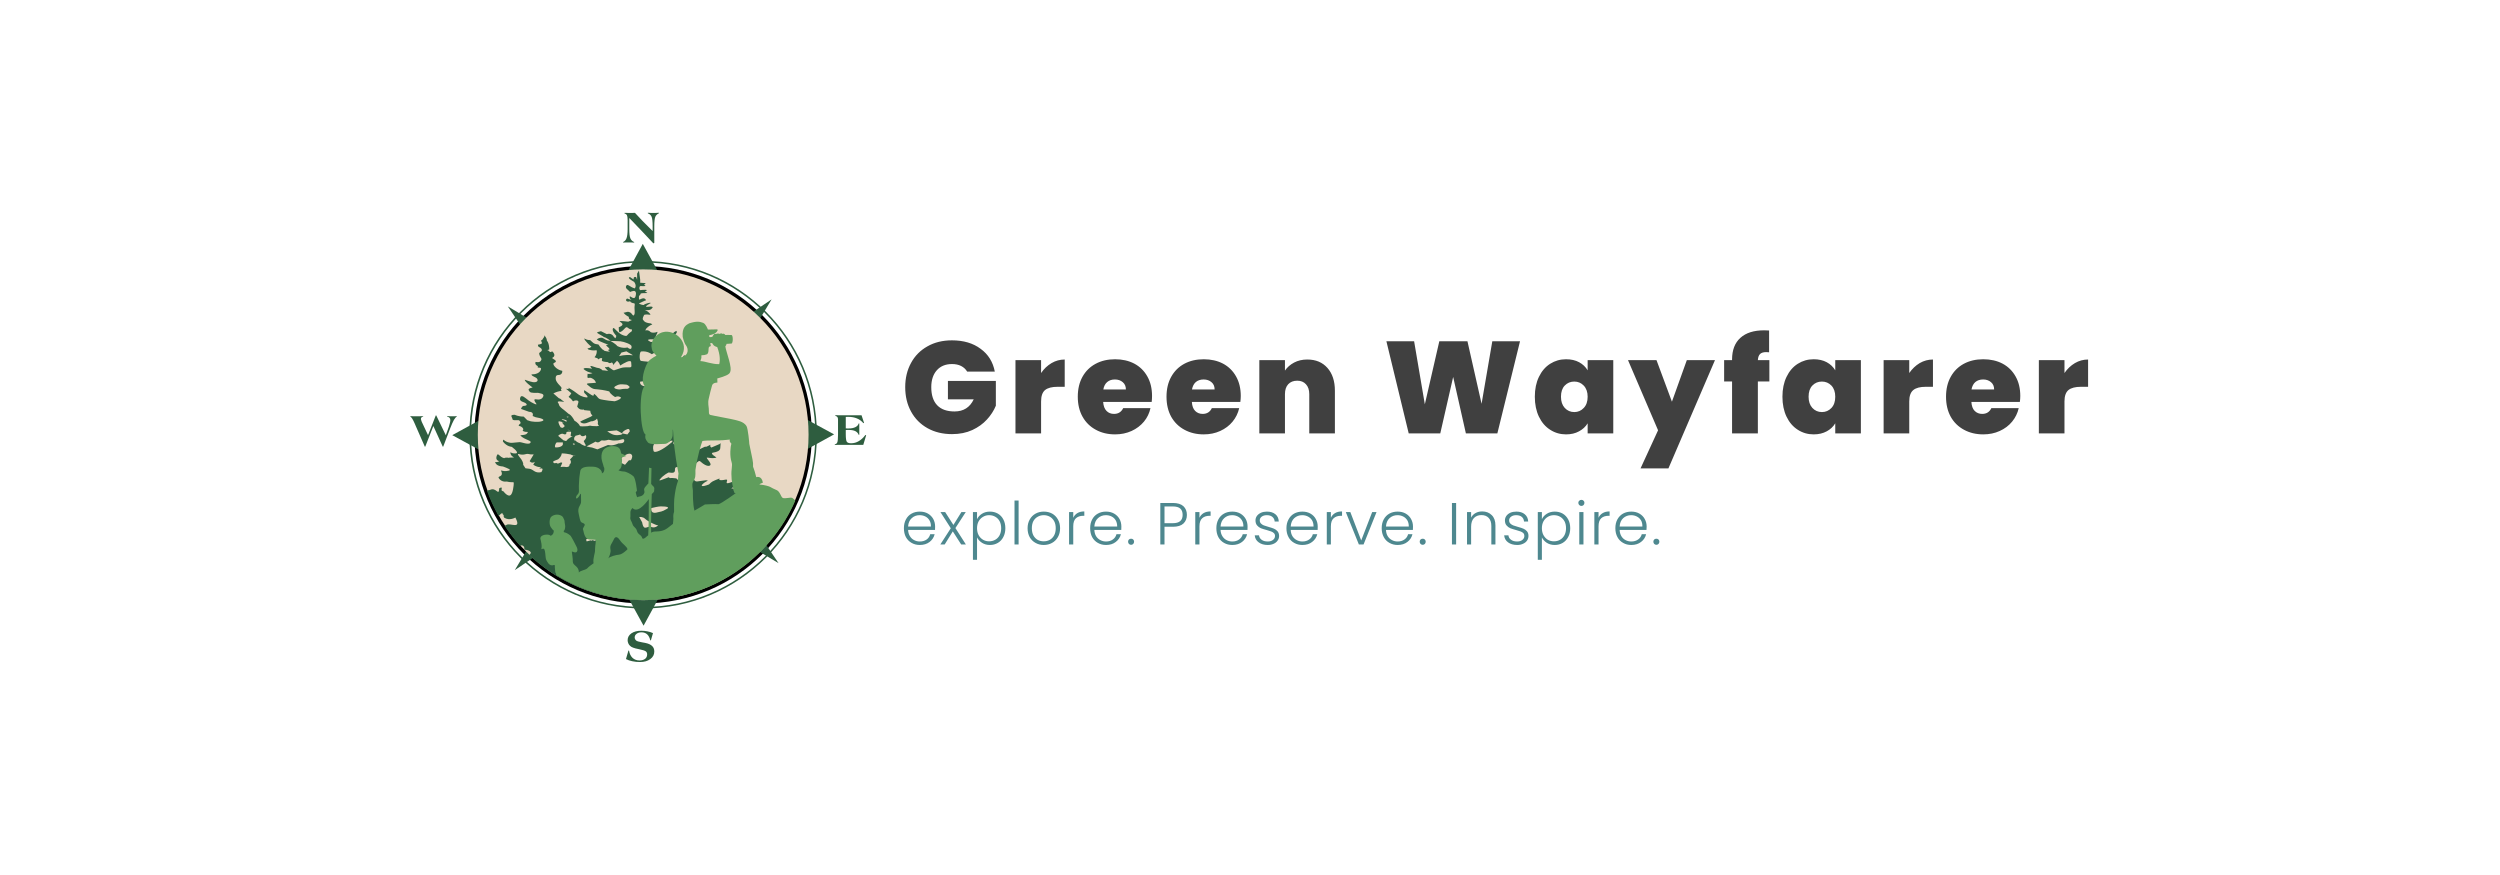
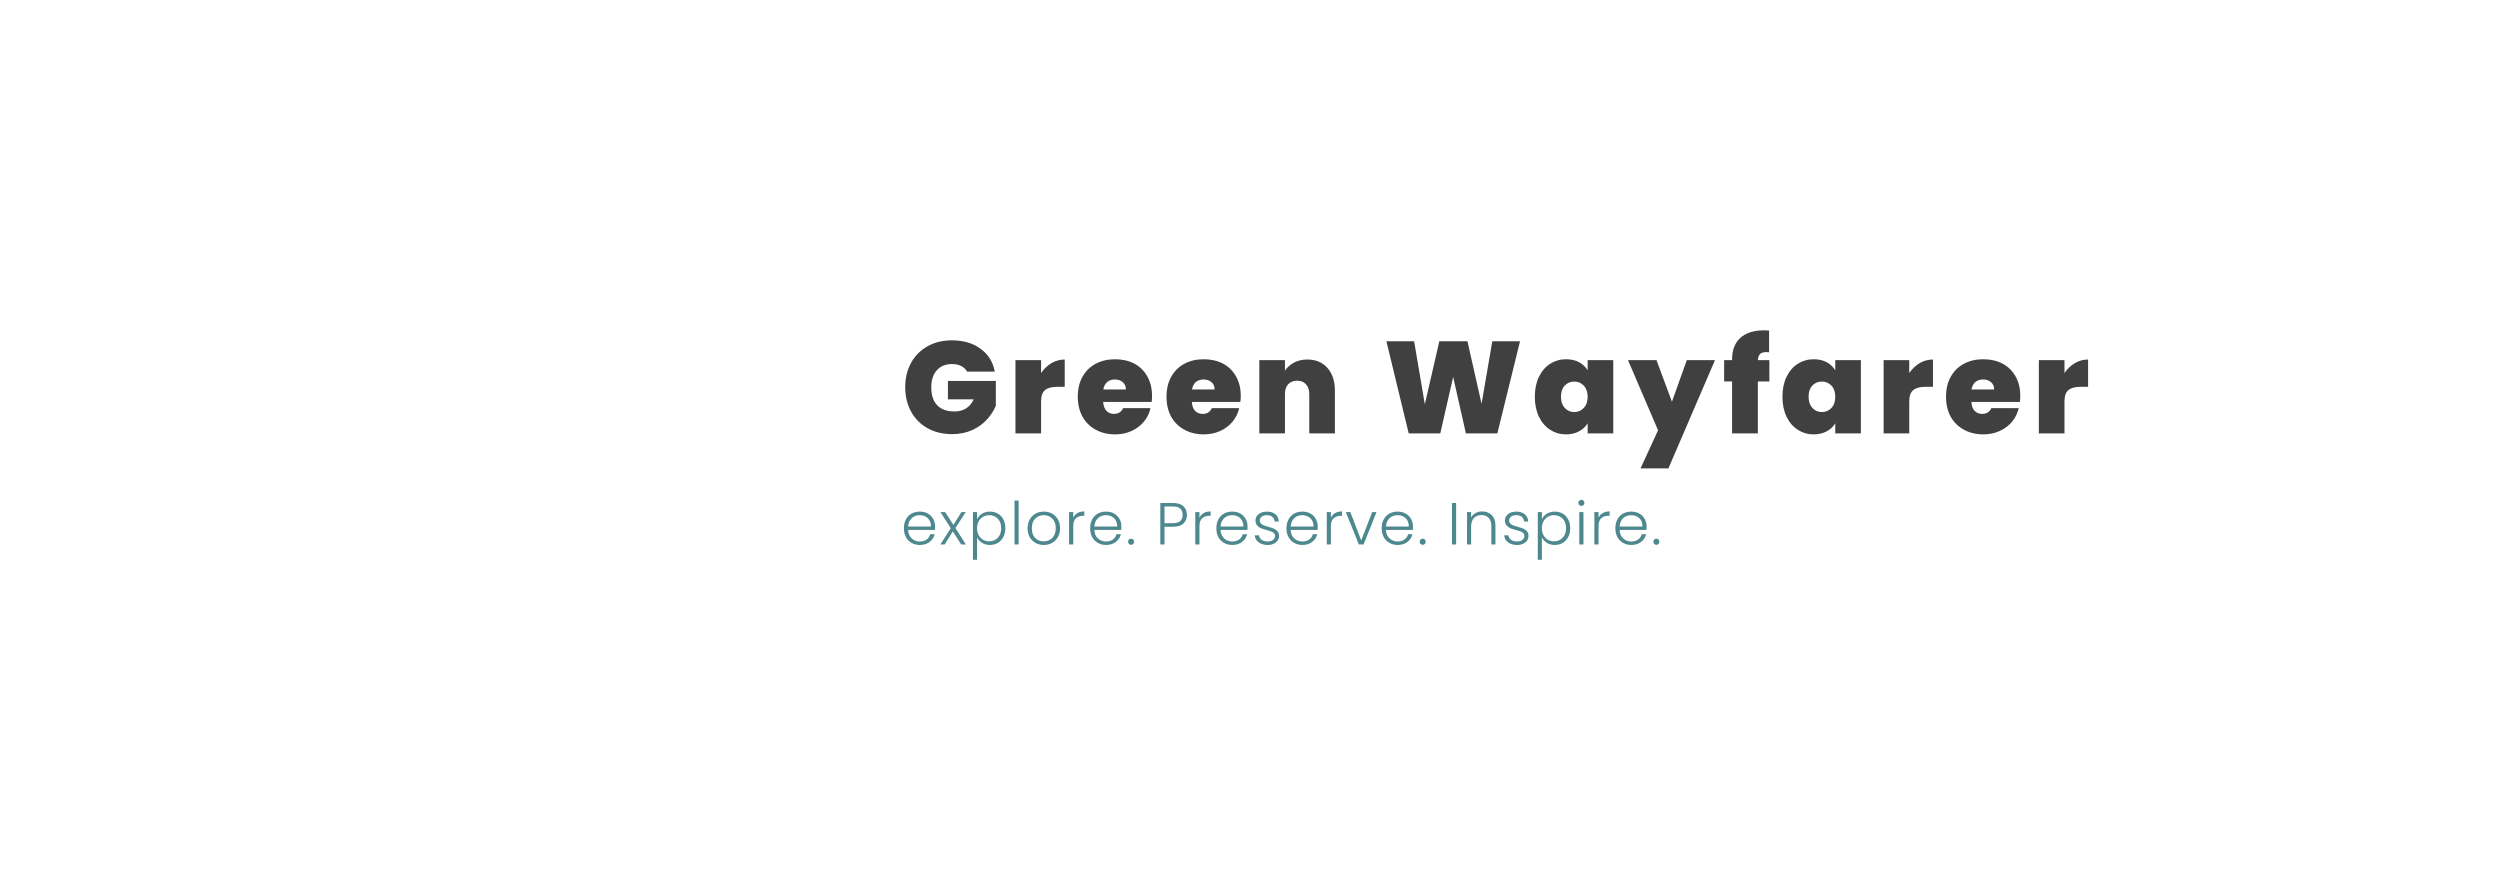
<svg xmlns="http://www.w3.org/2000/svg" viewBox="0 0 21.714 7.597">
  <g transform="matrix(0.757,0,0,0.757,7.826,2.869)">
    <g transform="matrix(1,0,0,1,0,0)" clip-path="url(#SvgjsClipPath112030)">
      <g clip-path="url(#bf0fac1f8-af80-4fb2-b6fe-0ba8c9e331cf5d5d6774-9bbd-4439-8a76-b0f7d67ee274)">
        <path d=" M -1.023 1.198 C -1.023 2.268 -1.889 3.134 -2.959 3.134 C -4.028 3.134 -4.895 2.268 -4.895 1.198 C -4.895 0.129 -4.028 -0.738 -2.959 -0.738 C -1.889 -0.738 -1.023 0.129 -1.023 1.198" fill="#000000" transform="matrix(1,0,0,1,0,0)" fill-rule="nonzero" />
      </g>
      <g clip-path="url(#bf0fac1f8-af80-4fb2-b6fe-0ba8c9e331cf5d5d6774-9bbd-4439-8a76-b0f7d67ee274)">
-         <path d=" M -4.953 1.198 C -4.953 0.097 -4.06 -0.796 -2.959 -0.796 C -1.857 -0.796 -0.965 0.097 -0.965 1.198 C -0.965 2.3 -1.857 3.192 -2.959 3.192 C -4.06 3.192 -4.953 2.3 -4.953 1.198 M -4.356 -0.199 C -4.713 0.159 -4.934 0.653 -4.934 1.198 C -4.934 1.744 -4.713 2.238 -4.356 2.595 C -3.998 2.953 -3.504 3.174 -2.959 3.174 C -2.413 3.174 -1.919 2.953 -1.561 2.595 C -1.204 2.238 -0.983 1.744 -0.983 1.198 C -0.983 0.653 -1.204 0.159 -1.561 -0.199 C -1.919 -0.556 -2.413 -0.778 -2.959 -0.778 C -3.504 -0.778 -3.998 -0.556 -4.356 -0.199" fill="#2e5d3f" transform="matrix(1,0,0,1,0,0)" fill-rule="nonzero" />
-       </g>
+         </g>
      <g clip-path="url(#bf0fac1f8-af80-4fb2-b6fe-0ba8c9e331cf5d5d6774-9bbd-4439-8a76-b0f7d67ee274)">
        <path d=" M -2.186 0.422 L -0.768 1.194 L -2.182 1.971 L -2.954 3.389 L -3.731 1.975 L -5.149 1.203 L -3.735 0.426 L -2.963 -0.992 Z" fill="#2e5d3f" transform="matrix(1,0,0,1,0,0)" fill-rule="nonzero" />
      </g>
      <g clip-path="url(#bf0fac1f8-af80-4fb2-b6fe-0ba8c9e331cf5d5d6774-9bbd-4439-8a76-b0f7d67ee274)">
        <path d=" M -4.432 2.752 L -3.506 1.213 L -4.512 -0.275 L -2.973 0.651 L -1.485 -0.355 L -2.411 1.184 L -1.405 2.672 L -2.944 1.746 Z" fill="#2e5d3f" transform="matrix(1,0,0,1,0,0)" fill-rule="nonzero" />
      </g>
      <g clip-path="url(#bf0fac1f8-af80-4fb2-b6fe-0ba8c9e331cf5d5d6774-9bbd-4439-8a76-b0f7d67ee274)">
-         <path d=" M -1.061 1.198 C -1.061 2.246 -1.911 3.096 -2.959 3.096 C -4.007 3.096 -4.856 2.246 -4.856 1.198 C -4.856 0.15 -4.007 -0.699 -2.959 -0.699 C -1.911 -0.699 -1.061 0.15 -1.061 1.198" fill="#e8d8c4" transform="matrix(1,0,0,1,0,0)" fill-rule="nonzero" />
-       </g>
+         </g>
      <g clip-path="url(#bf0fac1f8-af80-4fb2-b6fe-0ba8c9e331cf5d5d6774-9bbd-4439-8a76-b0f7d67ee274)">
        <path d=" M -4.323 2.516 C -4.241 2.523 -4.248 2.557 -4.248 2.557 C -4.255 2.565 -4.262 2.571 -4.265 2.58 C -3.926 2.899 -3.469 3.095 -2.966 3.095 C -2.678 3.095 -2.406 3.031 -2.162 2.916 C -2.164 2.914 -2.166 2.91 -2.169 2.906 C -2.209 2.889 -2.226 2.875 -2.235 2.869 C -2.228 2.864 -2.225 2.86 -2.238 2.866 C -2.244 2.861 -2.245 2.863 -2.251 2.871 L -2.305 2.899 C -2.394 2.885 -2.36 2.885 -2.394 2.885 C -2.451 2.885 -2.449 2.897 -2.457 2.894 C -2.452 2.897 -2.45 2.898 -2.458 2.893 C -2.46 2.891 -2.464 2.889 -2.469 2.885 C -2.474 2.882 -2.475 2.88 -2.475 2.88 C -2.515 2.848 -2.502 2.819 -2.482 2.817 C -2.414 2.81 -2.421 2.796 -2.387 2.81 C -2.339 2.831 -2.323 2.834 -2.305 2.817 C -2.271 2.783 -2.21 2.783 -2.21 2.783 C -2.155 2.81 -2.16 2.8 -2.121 2.81 C -2.086 2.82 -2.072 2.832 -2.065 2.839 C -2.071 2.845 -2.072 2.849 -2.062 2.842 C -2.057 2.847 -2.056 2.846 -2.046 2.831 C -1.985 2.783 -1.994 2.781 -2.012 2.769 C -2.053 2.742 -2.053 2.769 -2.053 2.742 C -2.026 2.708 -1.992 2.708 -1.992 2.708 C -1.958 2.735 -1.891 2.746 -1.91 2.735 C -1.958 2.708 -1.978 2.681 -1.958 2.681 C -1.91 2.681 -1.859 2.691 -1.845 2.64 C -1.818 2.536 -1.889 2.528 -1.849 2.524 L -1.787 2.517 L -1.746 2.469 C -1.787 2.449 -1.787 2.422 -1.787 2.422 C -1.746 2.395 -1.719 2.364 -1.746 2.36 L -1.801 2.354 C -1.815 2.337 -1.816 2.321 -1.816 2.311 C -1.806 2.305 -1.801 2.3 -1.815 2.305 C -1.815 2.3 -1.815 2.298 -1.817 2.299 C -1.818 2.299 -1.819 2.3 -1.82 2.301 C -1.82 2.3 -1.82 2.3 -1.82 2.3 C -1.808 2.251 -1.861 2.224 -1.794 2.224 C -1.719 2.224 -1.704 2.191 -1.685 2.183 C -1.603 2.149 -1.576 2.115 -1.576 2.115 C -1.61 2.095 -1.677 2.11 -1.658 2.095 C -1.617 2.061 -1.576 1.945 -1.576 1.945 L -1.617 1.918 C -1.665 1.958 -1.624 1.924 -1.665 1.958 C -1.733 1.999 -1.706 1.938 -1.733 1.999 C -1.801 2.067 -1.781 2.095 -1.828 2.067 C -1.876 2.04 -1.924 1.952 -1.91 2.02 C -1.896 2.088 -1.872 2.11 -1.896 2.115 C -1.958 2.129 -1.97 2.139 -1.999 2.142 C -2.029 2.146 -1.961 2.047 -2.016 2.067 C -2.053 2.078 -2.166 2.187 -2.206 2.187 C -2.268 2.159 -2.249 2.164 -2.224 2.122 C -2.203 2.088 -2.135 2.149 -2.203 2.088 C -2.271 2.027 -2.155 2.003 -2.155 2.003 C -2.155 2.003 -2.051 2.023 -2.009 1.994 C -1.965 1.963 -1.835 1.888 -1.835 1.888 C -1.924 1.861 -1.903 1.804 -1.948 1.815 L -1.873 1.761 C -1.852 1.72 -1.842 1.706 -1.883 1.72 C -1.944 1.74 -1.958 1.749 -1.985 1.754 C -2.026 1.761 -1.97 1.705 -2.012 1.713 C -2.114 1.734 -2.08 1.699 -2.08 1.699 C -2.169 1.734 -2.169 1.734 -2.203 1.768 C -2.305 1.808 -2.285 1.774 -2.285 1.774 C -2.237 1.72 -2.189 1.727 -2.237 1.72 L -2.339 1.734 C -2.401 1.74 -2.373 1.624 -2.401 1.665 C -2.428 1.706 -2.51 1.734 -2.51 1.734 L -2.537 1.74 L -2.578 1.699 C -2.666 1.686 -2.639 1.706 -2.666 1.686 C -2.741 1.713 -2.785 1.735 -2.769 1.713 C -2.728 1.659 -2.666 1.631 -2.666 1.631 C -2.551 1.652 -2.62 1.581 -2.578 1.57 C -2.476 1.543 -2.462 1.556 -2.462 1.556 C -2.425 1.604 -2.418 1.55 -2.418 1.55 C -2.36 1.567 -2.331 1.478 -2.302 1.505 C -2.22 1.58 -2.178 1.556 -2.186 1.532 C -2.2 1.492 -2.251 1.455 -2.217 1.461 C -2.132 1.475 -2.118 1.458 -2.118 1.458 C -2.118 1.458 -2.203 1.41 -2.155 1.403 C -2.111 1.396 -2.077 1.383 -2.074 1.352 C -2.064 1.264 -2.08 1.304 -2.08 1.304 L -2.176 1.345 C -2.21 1.325 -2.162 1.297 -2.21 1.325 C -2.258 1.352 -2.224 1.318 -2.285 1.352 C -2.346 1.386 -2.373 1.372 -2.373 1.372 C -2.407 1.42 -2.418 1.43 -2.462 1.406 C -2.537 1.366 -2.517 1.366 -2.517 1.366 C -2.469 1.325 -2.372 1.332 -2.372 1.332 C -2.377 1.324 -2.39 1.301 -2.387 1.299 C -2.383 1.3 -2.382 1.301 -2.385 1.299 C -2.381 1.297 -2.377 1.298 -2.401 1.291 C -2.431 1.316 -2.433 1.281 -2.433 1.281 C -2.481 1.308 -2.503 1.291 -2.503 1.291 C -2.511 1.281 -2.522 1.275 -2.529 1.272 C -2.533 1.27 -2.537 1.269 -2.541 1.268 C -2.588 1.295 -2.598 1.311 -2.598 1.311 C -2.632 1.301 -2.593 1.264 -2.599 1.265 C -2.557 1.235 -2.565 1.228 -2.512 1.237 C -2.377 1.26 -2.392 1.24 -2.392 1.24 C -2.38 1.242 -2.456 1.178 -2.456 1.178 C -2.523 1.201 -2.464 1.16 -2.492 1.161 C -2.563 1.162 -2.581 1.174 -2.584 1.176 C -2.568 1.163 -2.496 1.113 -2.496 1.113 C -2.435 1.134 -2.441 1.152 -2.435 1.134 C -2.428 1.115 -2.471 1.076 -2.443 1.074 C -2.405 1.071 -2.449 1.05 -2.385 1.058 C -2.29 1.071 -2.278 1.052 -2.278 1.052 C -2.305 1.032 -2.25 1.032 -2.27 1.025 C -2.382 0.987 -2.285 0.964 -2.285 0.964 C -2.285 0.968 -2.244 0.96 -2.23 0.929 C -2.241 0.911 -2.31 0.937 -2.321 0.936 C -2.312 0.934 -2.261 0.905 -2.261 0.898 C -2.268 0.895 -2.282 0.872 -2.271 0.858 C -2.244 0.844 -2.241 0.811 -2.271 0.827 C -2.36 0.875 -2.354 0.836 -2.387 0.861 C -2.448 0.909 -2.472 0.936 -2.472 0.895 C -2.414 0.834 -2.37 0.824 -2.404 0.803 C -2.43 0.788 -2.468 0.801 -2.486 0.809 C -2.483 0.804 -2.48 0.795 -2.479 0.78 C -2.48 0.781 -2.481 0.782 -2.482 0.783 C -2.482 0.779 -2.485 0.774 -2.492 0.767 C -2.501 0.758 -2.505 0.795 -2.537 0.814 C -2.632 0.875 -2.654 0.847 -2.632 0.834 C -2.459 0.732 -2.568 0.744 -2.551 0.732 C -2.51 0.705 -2.479 0.694 -2.479 0.694 C -2.479 0.677 -2.455 0.636 -2.503 0.664 C -2.585 0.711 -2.534 0.681 -2.602 0.701 C -2.67 0.722 -2.68 0.694 -2.68 0.694 C -2.673 0.647 -2.626 0.63 -2.626 0.63 C -2.554 0.633 -2.52 0.623 -2.52 0.623 C -2.499 0.592 -2.563 0.577 -2.537 0.568 C -2.522 0.563 -2.472 0.583 -2.459 0.585 C -2.451 0.6 -2.418 0.591 -2.418 0.568 C -2.391 0.574 -2.444 0.561 -2.482 0.527 C -2.414 0.524 -2.39 0.507 -2.455 0.473 C -2.523 0.418 -2.578 0.439 -2.523 0.418 C -2.442 0.398 -2.407 0.418 -2.455 0.364 C -2.476 0.34 -2.497 0.373 -2.499 0.357 C -2.491 0.346 -2.472 0.281 -2.484 0.292 C -2.486 0.279 -2.486 0.28 -2.503 0.309 C -2.578 0.384 -2.556 0.332 -2.574 0.364 C -2.595 0.398 -2.578 0.409 -2.591 0.425 C -2.626 0.466 -2.622 0.374 -2.656 0.422 C -2.697 0.446 -2.782 0.471 -2.776 0.43 C -2.742 0.368 -2.822 0.404 -2.822 0.404 C -2.907 0.396 -2.814 0.397 -2.862 0.371 C -2.891 0.356 -2.935 0.36 -2.983 0.351 C -3.008 0.345 -3 0.246 -2.983 0.243 C -2.91 0.233 -2.86 0.274 -2.86 0.274 C -2.799 0.247 -2.819 0.222 -2.775 0.241 C -2.714 0.268 -2.68 0.275 -2.68 0.275 L -2.653 0.275 C -2.687 0.207 -2.735 0.241 -2.687 0.207 C -2.68 0.125 -2.755 0.139 -2.68 0.125 C -2.598 0.098 -2.605 0.139 -2.598 0.098 C -2.591 0.057 -2.571 0.084 -2.591 0.057 C -2.597 0.05 -2.581 0.043 -2.581 0.036 C -2.567 0.029 -2.576 0.006 -2.576 0.006 C -2.592 0.016 -2.592 0.01 -2.612 0.03 C -2.677 0.052 -2.682 0.069 -2.688 0.065 C -2.694 0.081 -2.699 0.091 -2.714 0.091 C -2.735 0.091 -2.734 0.065 -2.742 0.059 C -2.741 0.054 -2.756 0.073 -2.761 0.077 C -2.772 0.068 -2.771 0.063 -2.775 0.091 C -2.823 0.146 -2.839 0.133 -2.873 0.133 C -2.961 0.092 -2.823 0.105 -2.823 0.105 L -2.81 0.057 C -2.775 -0.004 -2.81 0.023 -2.81 0.023 C -2.871 0.037 -2.884 0.01 -2.884 0.01 C -2.925 -0.018 -2.946 0.023 -2.925 -0.018 C -2.871 -0.079 -2.83 -0.059 -2.871 -0.079 C -2.946 -0.086 -2.953 -0.113 -2.953 -0.113 C -2.98 -0.127 -2.946 -0.178 -2.946 -0.178 C -2.898 -0.191 -2.861 -0.164 -2.881 -0.191 C -2.903 -0.217 -2.927 -0.229 -2.942 -0.234 C -2.872 -0.223 -2.861 -0.249 -2.861 -0.249 C -2.82 -0.283 -2.905 -0.27 -2.905 -0.27 C -2.966 -0.263 -2.874 -0.311 -2.874 -0.311 C -2.867 -0.328 -2.947 -0.299 -2.949 -0.294 C -2.945 -0.284 -2.998 -0.296 -3.007 -0.31 C -3.001 -0.309 -2.941 -0.342 -2.925 -0.345 C -2.953 -0.399 -3.004 -0.335 -3.007 -0.358 C -3.004 -0.379 -3.017 -0.389 -2.99 -0.41 C -3.004 -0.444 -2.85 -0.41 -2.939 -0.444 C -2.878 -0.474 -2.963 -0.464 -2.993 -0.461 C -3.007 -0.471 -3.007 -0.514 -2.98 -0.508 C -2.963 -0.505 -2.905 -0.505 -2.949 -0.522 C -2.95 -0.522 -2.928 -0.542 -2.929 -0.542 C -2.927 -0.541 -2.993 -0.546 -2.993 -0.546 L -2.993 -0.583 L -3.007 -0.685 L -3.028 -0.651 L -3.028 -0.58 L -3.04 -0.611 C -3.075 -0.621 -3.068 -0.583 -3.068 -0.583 C -3.092 -0.597 -3.109 -0.611 -3.109 -0.611 C -3.157 -0.604 -3.062 -0.556 -3.062 -0.556 C -3.028 -0.508 -3.055 -0.481 -3.055 -0.481 C -3.109 -0.495 -3.135 -0.535 -3.15 -0.515 C -3.171 -0.488 -3.137 -0.467 -3.137 -0.467 L -3.109 -0.44 C -3.082 -0.45 -3.048 -0.467 -3.041 -0.427 C -3.045 -0.314 -3.11 -0.407 -3.113 -0.386 C -3.116 -0.366 -3.104 -0.354 -3.09 -0.347 C -3.108 -0.353 -3.126 -0.359 -3.143 -0.365 C -3.171 -0.345 -3.143 -0.331 -3.143 -0.331 C -3.133 -0.329 -3.126 -0.329 -3.121 -0.33 C -3.123 -0.333 -3.123 -0.334 -3.115 -0.331 C -3.106 -0.334 -3.107 -0.338 -3.103 -0.324 C -3.055 -0.297 -3.062 -0.324 -3.055 -0.297 C -3.059 -0.266 -3.058 -0.259 -3.058 -0.256 C -3.057 -0.26 -3.056 -0.263 -3.058 -0.254 C -3.058 -0.252 -3.054 -0.199 -3.057 -0.191 C -3.07 -0.143 -3.085 -0.191 -3.103 -0.202 C -3.137 -0.222 -3.144 -0.208 -3.184 -0.201 C -3.164 -0.174 -3.123 -0.154 -3.123 -0.154 C -3.13 -0.099 -3.038 -0.137 -3.13 -0.099 C -3.159 -0.104 -3.205 -0.106 -3.205 -0.106 C -3.287 -0.109 -3.123 -0.079 -3.239 -0.035 C -3.239 0.006 -3.232 0.023 -3.232 0.023 C -3.177 0.01 -3.163 -0.054 -3.137 -0.031 C -3.089 0.01 -3.082 -0.031 -3.089 0.01 C -3.164 0.064 -3.13 0.064 -3.164 0.064 C -3.196 0.057 -3.221 0.042 -3.241 0.025 C -3.28 -0.007 -3.299 -0.043 -3.307 -0.018 C -3.317 0.013 -3.266 0.064 -3.266 0.064 C -3.266 0.064 -3.277 0.091 -3.276 0.092 C -3.277 0.092 -3.293 0.079 -3.293 0.078 C -3.321 0.023 -3.375 0.044 -3.375 0.044 L -3.443 0.01 C -3.491 0.023 -3.502 0.023 -3.464 0.044 C -3.439 0.057 -3.427 0.065 -3.42 0.069 C -3.42 0.069 -3.42 0.07 -3.419 0.07 C -3.407 0.078 -3.416 0.076 -3.389 0.084 C -3.373 0.092 -3.343 0.111 -3.334 0.122 C -3.334 0.122 -3.241 0.123 -3.22 0.126 C -3.174 0.131 -3.095 0.161 -3.092 0.182 C -3.086 0.243 -3.138 0.197 -3.138 0.197 C -3.207 0.211 -3.256 0.18 -3.256 0.18 C -3.276 0.153 -3.334 0.122 -3.334 0.122 L -3.332 0.125 C -3.34 0.12 -3.35 0.116 -3.361 0.118 C -3.409 0.105 -3.412 0.082 -3.445 0.085 C -3.472 0.087 -3.491 0.105 -3.491 0.105 C -3.448 0.138 -3.333 0.17 -3.363 0.167 C -3.431 0.16 -3.297 0.222 -3.365 0.224 C -3.36 0.23 -3.348 0.239 -3.34 0.245 C -3.35 0.245 -3.386 0.241 -3.405 0.234 C -3.416 0.223 -3.427 0.213 -3.416 0.228 C -3.491 0.159 -3.45 0.166 -3.491 0.159 L -3.497 0.158 C -3.495 0.159 -3.493 0.159 -3.491 0.159 C -3.449 0.165 -3.496 0.158 -3.501 0.158 C -3.546 0.147 -3.554 0.112 -3.573 0.112 C -3.627 0.112 -3.648 0.071 -3.627 0.112 C -3.579 0.173 -3.552 0.187 -3.552 0.187 C -3.586 0.221 -3.614 0.194 -3.586 0.221 C -3.491 0.248 -3.491 0.207 -3.491 0.248 C -3.498 0.316 -3.539 0.303 -3.498 0.316 C -3.474 0.32 -3.479 0.333 -3.468 0.333 C -3.471 0.329 -3.448 0.315 -3.437 0.319 C -3.419 0.317 -3.437 0.334 -3.432 0.351 C -3.403 0.367 -3.368 0.36 -3.356 0.369 C -3.362 0.377 -3.334 0.381 -3.317 0.368 C -3.307 0.377 -3.291 0.41 -3.294 0.397 C -3.297 0.379 -3.269 0.366 -3.259 0.348 C -3.228 0.374 -3.223 0.404 -3.223 0.404 C -3.182 0.379 -3.096 0.325 -3.096 0.371 C -3.096 0.401 -3.082 0.425 -3.116 0.425 C -3.15 0.425 -3.186 0.423 -3.212 0.432 L -3.293 0.459 C -3.309 0.461 -3.364 0.409 -3.372 0.412 C -3.355 0.416 -3.359 0.427 -3.396 0.422 C -3.403 0.426 -3.377 0.45 -3.365 0.462 C -3.365 0.463 -3.364 0.464 -3.361 0.466 C -3.361 0.466 -3.361 0.466 -3.36 0.466 C -3.358 0.469 -3.358 0.469 -3.361 0.466 C -3.4 0.46 -3.418 0.458 -3.425 0.459 C -3.426 0.457 -3.429 0.454 -3.436 0.449 C -3.477 0.422 -3.461 0.443 -3.525 0.418 C -3.614 0.384 -3.518 0.459 -3.552 0.439 C -3.658 0.422 -3.641 0.446 -3.641 0.446 C -3.586 0.493 -3.525 0.487 -3.545 0.493 C -3.607 0.514 -3.593 0.482 -3.597 0.51 C -3.603 0.572 -3.586 0.533 -3.552 0.548 C -3.505 0.568 -3.501 0.602 -3.501 0.602 C -3.556 0.609 -3.623 0.603 -3.6 0.623 C -3.539 0.677 -3.525 0.674 -3.484 0.677 C -3.406 0.684 -3.348 0.701 -3.348 0.701 C -3.334 0.735 -3.28 0.766 -3.28 0.766 C -3.239 0.745 -3.212 0.773 -3.212 0.773 C -3.225 0.8 -3.286 0.814 -3.286 0.814 L -3.355 0.807 C -3.45 0.793 -3.462 0.792 -3.477 0.773 C -3.506 0.736 -3.522 0.728 -3.527 0.729 C -3.52 0.733 -3.525 0.754 -3.537 0.749 C -3.543 0.751 -3.606 0.705 -3.632 0.688 C -3.642 0.69 -3.634 0.718 -3.634 0.718 C -3.634 0.718 -3.573 0.772 -3.606 0.77 C -3.667 0.765 -3.699 0.738 -3.716 0.725 C -3.767 0.685 -3.827 0.652 -3.818 0.66 C -3.793 0.68 -3.845 0.671 -3.845 0.671 C -3.818 0.689 -3.788 0.721 -3.783 0.72 C -3.81 0.773 -3.817 0.747 -3.811 0.767 C -3.773 0.793 -3.771 0.811 -3.762 0.816 C -3.756 0.803 -3.693 0.794 -3.702 0.827 L -3.716 0.875 C -3.689 0.916 -3.661 0.909 -3.661 0.909 C -3.634 0.916 -3.661 0.895 -3.634 0.916 L -3.566 0.923 C -3.559 0.991 -3.518 0.964 -3.559 0.991 C -3.648 1.032 -3.648 1.028 -3.682 1.049 C -3.641 1.093 -3.579 1.049 -3.559 1.045 C -3.525 1.038 -3.566 1.052 -3.525 1.038 C -3.484 1.025 -3.491 0.998 -3.484 1.025 L -3.477 1.052 C -3.491 1.1 -3.436 1.093 -3.491 1.1 C -3.6 1.1 -3.532 1.086 -3.6 1.1 C -3.695 1.107 -3.685 1.096 -3.685 1.096 C -3.706 1.056 -3.746 1.038 -3.746 1.038 C -3.76 1.011 -3.785 0.971 -3.811 0.96 C -3.811 0.96 -3.812 0.96 -3.812 0.96 L -3.866 0.915 C -3.941 0.86 -3.916 0.856 -3.934 0.833 C -3.962 0.799 -3.855 0.827 -3.866 0.819 C -3.927 0.778 -3.88 0.799 -3.927 0.778 L -3.989 0.724 C -3.921 0.69 -3.893 0.697 -3.893 0.697 C -3.921 0.663 -3.869 0.68 -3.914 0.635 C -3.968 0.581 -3.962 0.554 -3.962 0.554 C -3.962 0.554 -3.968 0.513 -3.934 0.513 C -3.88 0.513 -3.887 0.465 -3.887 0.465 C -3.962 0.451 -4.004 0.384 -3.984 0.376 C -3.916 0.349 -4.018 0.324 -4 0.315 C -3.949 0.289 -4 0.243 -4 0.243 C -4.002 0.239 -4.021 0.252 -4.024 0.249 C -4.028 0.252 -4.033 0.25 -4.035 0.239 C -4.055 0.225 -4.072 0.23 -4.036 0.22 C -4.036 0.145 -4.064 0.117 -4.064 0.117 C -4.064 0.087 -4.087 0.064 -4.098 0.054 C -4.092 0.06 -4.087 0.072 -4.105 0.09 C -4.125 0.131 -4.139 0.104 -4.125 0.131 C -4.111 0.158 -4.132 0.158 -4.166 0.165 C -4.166 0.199 -4.146 0.186 -4.125 0.213 C -4.111 0.24 -4.139 0.247 -4.152 0.261 C -4.152 0.288 -4.139 0.301 -4.125 0.329 C -4.132 0.363 -4.152 0.37 -4.193 0.363 C -4.207 0.397 -4.166 0.411 -4.166 0.411 C -4.186 0.445 -4.118 0.411 -4.132 0.451 C -4.146 0.492 -4.193 0.506 -4.241 0.506 C -4.234 0.533 -4.186 0.533 -4.173 0.56 C -4.159 0.588 -4.193 0.601 -4.227 0.594 C -4.261 0.588 -4.316 0.567 -4.316 0.567 C -4.323 0.588 -4.227 0.656 -4.227 0.656 C -4.289 0.669 -4.275 0.683 -4.261 0.704 C -4.248 0.724 -4.166 0.717 -4.166 0.717 C -4.146 0.724 -4.091 0.724 -4.105 0.758 C -4.118 0.792 -4.152 0.799 -4.186 0.792 C -4.22 0.785 -4.207 0.813 -4.186 0.84 C -4.166 0.867 -4.241 0.829 -4.273 0.805 C -4.309 0.779 -4.357 0.727 -4.37 0.775 C -4.384 0.822 -4.323 0.819 -4.302 0.84 C -4.282 0.86 -4.309 0.867 -4.329 0.867 C -4.35 0.867 -4.36 0.902 -4.36 0.902 L -4.268 0.935 C -4.207 0.935 -4.227 0.983 -4.227 0.983 L -4.193 0.997 C -4.111 1.01 -4.077 1.031 -4.125 1.044 C -4.173 1.058 -4.248 1.044 -4.248 1.044 L -4.289 1.031 L -4.329 0.99 C -4.391 0.99 -4.432 0.969 -4.432 0.969 C -4.5 0.969 -4.459 0.997 -4.459 1.017 C -4.459 1.037 -4.411 1.031 -4.391 1.031 C -4.37 1.031 -4.364 1.065 -4.364 1.065 C -4.411 1.106 -4.374 1.094 -4.357 1.106 C -4.316 1.133 -4.343 1.153 -4.343 1.153 C -4.289 1.181 -4.268 1.15 -4.289 1.181 C -4.309 1.211 -4.381 1.195 -4.364 1.211 C -4.309 1.262 -4.232 1.263 -4.253 1.291 C -4.273 1.318 -4.356 1.281 -4.377 1.283 C -4.459 1.29 -4.465 1.293 -4.486 1.29 C -4.568 1.276 -4.561 1.228 -4.568 1.276 C -4.52 1.337 -4.466 1.337 -4.466 1.337 C -4.411 1.378 -4.391 1.409 -4.418 1.412 C -4.479 1.419 -4.493 1.378 -4.479 1.419 C -4.466 1.46 -4.411 1.46 -4.466 1.46 C -4.52 1.46 -4.486 1.467 -4.52 1.46 C -4.554 1.467 -4.527 1.453 -4.554 1.467 C -4.609 1.453 -4.622 1.401 -4.636 1.433 C -4.663 1.494 -4.609 1.501 -4.609 1.501 C -4.65 1.528 -4.67 1.494 -4.65 1.528 C -4.629 1.562 -4.568 1.562 -4.568 1.562 C -4.513 1.583 -4.464 1.601 -4.5 1.61 C -4.582 1.63 -4.602 1.583 -4.582 1.63 C -4.568 1.692 -4.643 1.664 -4.609 1.705 C -4.575 1.746 -4.524 1.735 -4.524 1.735 C -4.442 1.756 -4.439 1.719 -4.445 1.78 C -4.452 1.841 -4.466 1.903 -4.5 1.896 C -4.534 1.889 -4.561 1.848 -4.561 1.848 C -4.578 1.844 -4.583 1.838 -4.584 1.832 C -4.582 1.831 -4.581 1.83 -4.584 1.83 C -4.584 1.819 -4.567 1.79 -4.61 1.812 C -4.616 1.914 -4.643 1.792 -4.718 1.832 C -4.734 1.833 -4.744 1.837 -4.751 1.842 C -4.715 1.942 -4.67 2.039 -4.618 2.131 C -4.601 2.116 -4.584 2.094 -4.575 2.1 C -4.569 2.105 -4.566 2.108 -4.563 2.111 C -4.579 2.102 -4.57 2.113 -4.559 2.121 C -4.559 2.127 -4.562 2.134 -4.554 2.149 C -4.493 2.19 -4.425 2.148 -4.425 2.148 C -4.35 2.292 -4.482 2.207 -4.524 2.231 C -4.532 2.236 -4.54 2.24 -4.549 2.242 C -4.495 2.324 -4.435 2.402 -4.369 2.475 C -4.359 2.457 -4.313 2.47 -4.323 2.516 M -2.476 2.435 C -2.435 2.435 -2.394 2.422 -2.394 2.422 C -2.319 2.463 -2.347 2.435 -2.319 2.435 L -2.21 2.435 L -2.176 2.422 C -2.244 2.395 -2.196 2.401 -2.244 2.395 C -2.278 2.333 -2.257 2.298 -2.237 2.306 C -2.169 2.333 -2.203 2.32 -2.128 2.32 L -2.019 2.32 C -1.978 2.313 -1.924 2.306 -1.924 2.306 C -1.899 2.306 -1.875 2.317 -1.856 2.322 L -1.917 2.347 C -1.917 2.347 -1.919 2.357 -1.958 2.36 C -2.04 2.367 -2.026 2.32 -2.04 2.367 C -2.046 2.435 -2.03 2.453 -2.053 2.469 L -2.101 2.504 C -2.145 2.449 -2.132 2.449 -2.159 2.486 C -2.247 2.524 -2.196 2.524 -2.251 2.561 L -2.326 2.585 C -2.387 2.561 -2.353 2.561 -2.387 2.561 C -2.523 2.578 -2.407 2.514 -2.462 2.538 C -2.489 2.531 -2.388 2.503 -2.421 2.497 C -2.496 2.483 -2.517 2.435 -2.476 2.435 M -2.465 1.549 L -2.469 1.541 L -2.465 1.549 M -2.758 2.02 C -2.677 2.02 -2.659 2.032 -2.683 2.047 C -2.752 2.088 -2.76 2.078 -2.792 2.088 C -2.881 2.115 -2.867 2.04 -2.867 2.04 C -2.786 2.02 -2.758 2.02 -2.758 2.02 M -2.714 1.294 C -2.693 1.299 -2.713 1.246 -2.658 1.276 C -2.64 1.261 -2.601 1.259 -2.635 1.288 C -2.634 1.288 -2.633 1.288 -2.631 1.288 C -2.635 1.291 -2.64 1.294 -2.646 1.297 C -2.735 1.372 -2.831 1.418 -2.84 1.383 C -2.861 1.304 -2.81 1.284 -2.81 1.284 C -2.728 1.27 -2.714 1.294 -2.714 1.294 M -2.993 0.589 L -2.929 0.582 C -2.901 0.589 -2.779 0.619 -2.813 0.585 C -2.813 0.585 -2.644 0.583 -2.867 0.643 L -2.942 0.643 C -3.007 0.63 -2.993 0.589 -2.993 0.589 M -2.936 2.163 C -2.908 2.19 -2.813 2.238 -2.786 2.238 C -2.786 2.238 -2.82 2.272 -2.861 2.258 C -2.901 2.245 -2.908 2.265 -2.936 2.265 C -2.963 2.265 -2.97 2.204 -2.97 2.204 L -3.004 2.142 C -3.004 2.142 -2.963 2.136 -2.936 2.163 M -3.062 -0.338 L -3.066 -0.34 C -3.059 -0.338 -3.055 -0.338 -3.062 -0.338 M -3.473 1.038 L -3.471 1.031 L -3.473 1.038 M -3.752 1.437 C -3.744 1.437 -3.74 1.437 -3.74 1.437 C -3.739 1.439 -3.739 1.44 -3.738 1.441 C -3.742 1.44 -3.747 1.438 -3.752 1.437 M -3.754 1.314 C -3.758 1.312 -3.762 1.308 -3.767 1.304 C -3.76 1.299 -3.754 1.297 -3.75 1.295 C -3.748 1.302 -3.746 1.309 -3.745 1.314 L -3.754 1.314 M -3.235 0.296 L -3.208 0.255 L -3.151 0.241 C -3.124 0.261 -3.053 0.291 -3.089 0.286 C -3.16 0.275 -3.235 0.296 -3.235 0.296 M -3.085 1.454 C -3.099 1.515 -3.113 1.48 -3.126 1.495 L -3.167 1.543 L -3.208 1.522 C -3.242 1.556 -3.244 1.565 -3.269 1.556 C -3.331 1.536 -3.344 1.495 -3.344 1.495 C -3.344 1.495 -3.311 1.479 -3.29 1.481 C -3.215 1.488 -3.224 1.475 -3.188 1.447 C -3.106 1.386 -3.079 1.427 -3.085 1.454 M -3.215 0.677 C -3.235 0.684 -3.344 0.667 -3.256 0.63 C -3.233 0.62 -3.222 0.616 -3.154 0.623 C -3.132 0.625 -3.113 0.65 -3.113 0.65 C -3.113 0.65 -3.126 0.677 -3.154 0.671 C -3.154 0.671 -3.195 0.671 -3.215 0.677 M -3.263 1.148 C -3.263 1.148 -3.222 1.168 -3.201 1.182 C -3.201 1.182 -3.195 1.154 -3.14 1.134 C -3.14 1.134 -3.113 1.12 -3.113 1.161 L -3.14 1.195 L -3.201 1.182 C -3.181 1.195 -3.243 1.208 -3.284 1.201 C -3.325 1.195 -3.371 1.158 -3.371 1.158 Z M -3.607 1.331 C -3.539 1.297 -3.505 1.277 -3.505 1.277 C -3.464 1.304 -3.45 1.261 -3.43 1.263 C -3.375 1.27 -3.368 1.252 -3.348 1.257 C -3.293 1.27 -3.281 1.263 -3.259 1.263 C -3.225 1.263 -3.183 1.237 -3.177 1.257 C -3.164 1.304 -3.239 1.297 -3.239 1.297 C -3.334 1.338 -3.348 1.31 -3.368 1.318 L -3.484 1.366 L -3.545 1.345 C -3.57 1.342 -3.591 1.337 -3.608 1.332 L -3.607 1.331 M -3.583 2.393 C -3.522 2.393 -3.526 2.389 -3.542 2.366 C -3.583 2.312 -3.476 2.338 -3.476 2.338 C -3.463 2.343 -3.449 2.342 -3.435 2.339 L -3.434 2.344 L -3.433 2.347 C -3.426 2.374 -3.426 2.359 -3.453 2.381 C -3.488 2.408 -3.515 2.415 -3.515 2.415 C -3.526 2.413 -3.532 2.41 -3.536 2.407 C -3.548 2.413 -3.57 2.419 -3.556 2.408 L -3.607 2.422 C -3.614 2.399 -3.621 2.393 -3.583 2.393 M -3.739 1.211 C -3.709 1.205 -3.682 1.195 -3.682 1.195 C -3.661 1.236 -3.617 1.202 -3.617 1.202 C -3.597 1.236 -3.641 1.27 -3.641 1.27 C -3.62 1.311 -3.634 1.291 -3.62 1.311 C -3.617 1.316 -3.619 1.322 -3.622 1.328 C -3.666 1.314 -3.682 1.297 -3.682 1.297 C -3.748 1.273 -3.729 1.255 -3.747 1.265 L -3.748 1.263 C -3.747 1.261 -3.747 1.261 -3.748 1.262 C -3.749 1.258 -3.749 1.254 -3.75 1.249 C -3.756 1.218 -3.725 1.212 -3.739 1.211 M -3.807 1.145 C -3.807 1.146 -3.804 1.147 -3.796 1.151 C -3.795 1.152 -3.795 1.152 -3.795 1.152 C -3.806 1.148 -3.817 1.145 -3.828 1.141 L -3.828 1.141 C -3.821 1.141 -3.814 1.143 -3.807 1.145 M -3.818 0.988 C -3.817 0.994 -3.817 0.998 -3.821 1 C -3.827 0.998 -3.834 0.996 -3.839 0.994 C -3.832 0.992 -3.825 0.99 -3.818 0.988 M -3.843 0.996 C -3.841 0.996 -3.84 0.997 -3.838 0.998 C -3.833 0.999 -3.829 1 -3.825 1.001 C -3.829 1.001 -3.833 1 -3.838 0.998 L -3.844 0.996 L -3.843 0.996 M -3.888 1.019 C -3.858 1.025 -3.826 1.032 -3.838 1.045 C -3.84 1.047 -3.841 1.048 -3.842 1.049 C -3.876 1.022 -3.904 1.029 -3.888 1.019 M -3.863 1.059 C -3.871 1.06 -3.879 1.058 -3.886 1.053 C -3.878 1.055 -3.87 1.057 -3.863 1.059 M -3.921 1.044 C -3.909 1.047 -3.898 1.049 -3.886 1.052 C -3.892 1.083 -3.824 1.095 -3.887 1.12 C -3.901 1.115 -3.907 1.112 -3.907 1.112 C -3.927 1.078 -3.941 1.04 -3.921 1.044 M -3.934 1.211 C -3.907 1.181 -3.88 1.187 -3.88 1.187 C -3.832 1.211 -3.839 1.167 -3.839 1.167 C -3.821 1.162 -3.801 1.162 -3.787 1.164 C -3.78 1.186 -3.805 1.216 -3.777 1.216 C -3.773 1.216 -3.77 1.215 -3.766 1.215 C -3.87 1.263 -3.813 1.282 -3.873 1.262 L -3.934 1.211 L -3.937 1.214 L -3.934 1.211 M -3.948 1.286 L -3.88 1.286 L -3.88 1.31 C -3.88 1.31 -3.887 1.344 -3.962 1.344 C -3.983 1.344 -3.962 1.286 -3.948 1.286 M -3.934 1.48 C -3.893 1.446 -3.893 1.412 -3.893 1.412 C -3.857 1.412 -3.819 1.419 -3.793 1.424 C -3.78 1.432 -3.766 1.435 -3.756 1.436 C -3.789 1.474 -3.796 1.48 -3.798 1.481 C -3.771 1.521 -3.805 1.542 -3.805 1.542 C -3.798 1.569 -3.839 1.569 -3.839 1.569 C -3.873 1.562 -3.907 1.569 -3.907 1.569 L -3.887 1.521 C -3.91 1.501 -3.926 1.546 -3.956 1.521 C -3.987 1.535 -3.994 1.51 -3.99 1.506 C -3.996 1.503 -3.949 1.486 -3.934 1.48 M -4.305 1.589 C -4.303 1.592 -4.301 1.594 -4.3 1.596 L -4.305 1.589 M -4.388 1.419 C -4.327 1.439 -4.305 1.412 -4.275 1.419 C -4.235 1.429 -4.217 1.421 -4.216 1.424 C -4.207 1.41 -4.197 1.393 -4.216 1.425 C -4.216 1.426 -4.218 1.429 -4.22 1.433 L -4.261 1.501 C -4.234 1.535 -4.2 1.508 -4.2 1.508 L -4.22 1.542 C -4.152 1.589 -4.105 1.555 -4.152 1.589 C -4.089 1.57 -4.12 1.613 -4.126 1.627 C -4.202 1.645 -4.218 1.595 -4.261 1.589 L -4.309 1.583 L -4.336 1.542 L -4.337 1.544 L -4.336 1.542 C -4.329 1.521 -4.357 1.48 -4.357 1.48 C -4.357 1.48 -4.417 1.409 -4.388 1.419" fill="#2e5d3f" transform="matrix(1,0,0,1,0,0)" fill-rule="nonzero" />
      </g>
      <g clip-path="url(#bf0fac1f8-af80-4fb2-b6fe-0ba8c9e331cf5d5d6774-9bbd-4439-8a76-b0f7d67ee274)">
        <path d=" M -1.213 1.955 C -1.223 1.943 -1.235 1.93 -1.248 1.923 C -1.269 1.913 -1.328 1.934 -1.355 1.924 C -1.382 1.914 -1.384 1.844 -1.439 1.828 C -1.451 1.824 -1.49 1.804 -1.501 1.797 C -1.511 1.79 -1.571 1.773 -1.617 1.77 C -1.644 1.769 -1.585 1.748 -1.585 1.748 C -1.6 1.661 -1.661 1.685 -1.661 1.685 C -1.661 1.685 -1.673 1.643 -1.679 1.619 C -1.686 1.595 -1.698 1.565 -1.698 1.565 L -1.698 1.524 C -1.698 1.497 -1.741 1.313 -1.741 1.303 C -1.741 1.292 -1.755 1.13 -1.773 1.099 C -1.806 1.043 -1.889 1.034 -1.909 1.027 C -1.93 1.02 -2.164 0.978 -2.187 0.971 C -2.211 0.964 -2.202 0.938 -2.206 0.896 C -2.207 0.879 -2.218 0.832 -2.207 0.787 C -2.197 0.743 -2.179 0.666 -2.168 0.632 C -2.158 0.598 -2.107 0.6 -2.107 0.6 L -2.108 0.552 C -2.108 0.552 -2.001 0.526 -1.971 0.496 C -1.94 0.465 -1.961 0.39 -1.974 0.339 C -1.988 0.288 -2.013 0.211 -2.016 0.184 C -2.01 0.178 -2.004 0.167 -2.001 0.155 L -1.99 0.155 L -1.964 0.153 L -1.946 0.152 C -1.926 0.15 -1.925 0.055 -1.946 0.054 C -1.964 0.053 -1.978 0.054 -1.992 0.053 C -2.005 0.054 -2.016 0.054 -2.016 0.054 C -2.016 0.054 -2.023 0.042 -2.034 0.039 C -2.045 0.037 -2.052 0.041 -2.052 0.041 C -2.052 0.041 -2.058 0.029 -2.075 0.038 C -2.09 0.047 -2.092 0.031 -2.109 0.038 C -2.136 0.049 -2.134 0.028 -2.153 0.054 C -2.163 0.068 -2.158 0.073 -2.172 0.076 C -2.185 0.08 -2.198 0.077 -2.198 0.077 C -2.198 0.077 -2.206 0.056 -2.196 0.055 C -2.172 0.053 -2.138 0.036 -2.138 0.036 C -2.138 0.036 -2.114 0.024 -2.105 0.002 C -2.096 -0.02 -2.125 -0.007 -2.216 -0.009 C -2.216 -0.009 -2.238 -0.072 -2.269 -0.085 C -2.31 -0.1 -2.342 -0.108 -2.431 -0.08 C -2.465 -0.062 -2.516 -0.034 -2.505 0.076 C -2.501 0.084 -2.494 0.138 -2.465 0.176 C -2.443 0.207 -2.427 0.285 -2.521 0.309 C -2.506 0.295 -2.535 0.323 -2.523 0.305 C -2.417 0.139 -2.594 -0.014 -2.732 0.021 C -2.783 0.033 -2.864 0.088 -2.864 0.18 C -2.859 0.238 -2.846 0.25 -2.806 0.291 C -2.844 0.31 -2.902 0.347 -2.913 0.381 C -2.94 0.429 -2.993 0.575 -2.942 0.639 C -3.017 0.716 -2.989 1.177 -2.932 1.194 C -2.938 1.231 -2.937 1.246 -2.907 1.283 C -2.883 1.321 -2.743 1.301 -2.711 1.303 C -2.676 1.305 -2.615 1.25 -2.62 1.19 C -2.617 1.125 -2.624 1.173 -2.617 1.136 C -2.611 1.181 -2.617 1.149 -2.61 1.245 C -2.605 1.317 -2.597 1.368 -2.583 1.472 C -2.576 1.527 -2.557 1.62 -2.553 1.644 C -2.559 1.676 -2.557 1.705 -2.56 1.732 C -2.574 1.77 -2.585 1.811 -2.595 1.879 C -2.609 1.957 -2.603 2.038 -2.604 2.083 C -2.612 2.102 -2.615 2.131 -2.612 2.16 C -2.612 2.177 -2.615 2.197 -2.617 2.221 C -2.675 2.268 -2.693 2.281 -2.717 2.291 C -2.748 2.305 -2.782 2.308 -2.816 2.308 C -2.85 2.308 -2.867 2.322 -2.867 2.322 C -2.872 2.227 -2.86 1.879 -2.86 1.879 C -2.846 1.865 -2.827 1.851 -2.833 1.834 C -2.826 1.813 -2.833 1.794 -2.85 1.783 C -2.863 1.769 -2.867 1.762 -2.867 1.762 C -2.865 1.706 -2.863 1.582 -2.863 1.582 L -2.891 1.576 L -2.899 1.757 C -2.899 1.757 -2.925 1.783 -2.935 1.797 C -2.945 1.811 -2.952 1.821 -2.945 1.845 C -2.938 1.869 -2.959 1.892 -2.976 1.899 C -2.993 1.909 -3.017 1.906 -3.027 1.916 C -3.037 1.899 -3.044 1.858 -3.044 1.858 L -3.03 1.841 C -3.03 1.841 -3.044 1.698 -3.071 1.674 C -3.102 1.647 -3.156 1.62 -3.18 1.62 C -3.204 1.62 -3.253 1.609 -3.238 1.602 C -3.206 1.587 -3.204 1.534 -3.204 1.534 C -3.204 1.534 -3.202 1.515 -3.201 1.497 C -3.199 1.478 -3.206 1.459 -3.206 1.459 L -3.153 1.442 C -3.153 1.442 -3.197 1.415 -3.207 1.415 C -3.218 1.415 -3.208 1.357 -3.255 1.338 C -3.315 1.314 -3.387 1.339 -3.41 1.367 C -3.42 1.379 -3.433 1.396 -3.437 1.437 C -3.44 1.478 -3.429 1.507 -3.417 1.544 C -3.41 1.578 -3.415 1.553 -3.405 1.58 C -3.402 1.607 -3.408 1.619 -3.415 1.63 C -3.426 1.64 -3.432 1.641 -3.432 1.641 C -3.428 1.613 -3.463 1.569 -3.528 1.565 C -3.592 1.562 -3.674 1.561 -3.681 1.619 C -3.688 1.677 -3.691 1.664 -3.695 1.753 C -3.702 1.841 -3.681 1.858 -3.719 1.892 C -3.742 1.93 -3.719 1.93 -3.719 1.93 C -3.719 1.93 -3.697 1.917 -3.683 1.885 C -3.666 1.854 -3.674 1.899 -3.671 1.957 C -3.667 2.015 -3.719 2.018 -3.698 2.107 C -3.678 2.196 -3.684 2.199 -3.64 2.216 C -3.606 2.233 -3.664 2.267 -3.647 2.291 C -3.637 2.339 -3.623 2.397 -3.575 2.4 C -3.531 2.403 -3.507 2.403 -3.507 2.403 C -3.494 2.407 -3.511 2.465 -3.511 2.513 C -3.507 2.56 -3.538 2.608 -3.528 2.673 C -3.555 2.693 -3.582 2.71 -3.603 2.734 C -3.633 2.754 -3.677 2.755 -3.697 2.779 C -3.693 2.706 -3.766 2.7 -3.766 2.655 C -3.766 2.611 -3.773 2.573 -3.777 2.543 C -3.78 2.526 -3.738 2.564 -3.719 2.54 C -3.709 2.528 -3.711 2.502 -3.725 2.479 C -3.738 2.455 -3.742 2.444 -3.759 2.413 C -3.776 2.383 -3.787 2.36 -3.797 2.352 C -3.831 2.325 -3.851 2.321 -3.851 2.321 L -3.868 2.316 L -3.871 2.302 C -3.852 2.292 -3.853 2.246 -3.853 2.246 L -3.86 2.201 C -3.86 2.201 -3.86 2.182 -3.865 2.173 C -3.875 2.158 -3.872 2.133 -3.917 2.119 C -3.961 2.105 -4.012 2.127 -4.023 2.153 C -4.035 2.181 -4.033 2.209 -4.03 2.228 C -4.027 2.252 -4.011 2.269 -3.998 2.286 C -3.984 2.303 -3.98 2.286 -3.988 2.325 C -3.991 2.339 -4.017 2.366 -4.027 2.353 C -4.037 2.339 -4.113 2.339 -4.133 2.37 C -4.143 2.384 -4.136 2.399 -4.132 2.416 C -4.107 2.519 -4.148 2.517 -4.11 2.506 C -4.074 2.494 -4.086 2.609 -4.069 2.638 C -4.053 2.667 -4.041 2.687 -4.02 2.694 C -4 2.701 -3.986 2.693 -3.986 2.693 C -3.986 2.693 -3.972 2.689 -3.972 2.699 C -3.972 2.709 -3.972 2.721 -3.972 2.721 L -3.969 2.755 C -3.969 2.794 -3.955 2.779 -3.956 2.809 C -3.665 2.99 -3.321 3.095 -2.953 3.095 C -2.174 3.095 -1.505 2.626 -1.213 1.955 M -2.291 0.288 C -2.281 0.281 -2.272 0.292 -2.227 0.275 C -2.2 0.258 -2.215 0.207 -2.202 0.19 C -2.193 0.184 -2.184 0.181 -2.182 0.181 C -2.186 0.162 -2.186 0.163 -2.189 0.146 C -2.176 0.146 -2.165 0.145 -2.163 0.153 C -2.15 0.18 -2.128 0.187 -2.109 0.192 C -2.075 0.281 -2.075 0.347 -2.086 0.388 C -2.167 0.391 -2.24 0.356 -2.302 0.353 C -2.292 0.312 -2.289 0.333 -2.291 0.288 M -2.388 1.742 C -2.355 1.685 -2.359 1.678 -2.359 1.603 C -2.332 1.422 -2.292 1.304 -2.279 1.27 C -2.224 1.26 -2.094 1.266 -2.043 1.261 C -1.99 1.256 -1.956 1.251 -1.963 1.258 C -1.977 1.271 -1.946 1.301 -1.946 1.301 C -1.958 1.335 -1.968 1.441 -1.944 1.513 C -1.93 1.556 -1.952 1.593 -1.945 1.677 C -1.944 1.717 -1.946 1.69 -1.934 1.773 C -1.932 1.786 -1.929 1.785 -1.922 1.838 C -1.912 1.852 -1.917 1.879 -1.893 1.865 C -1.874 1.853 -2.073 1.998 -2.097 1.995 C -2.121 1.991 -2.25 1.998 -2.25 1.998 C -2.25 1.998 -2.305 2.032 -2.37 2.069 C -2.391 1.996 -2.388 1.861 -2.388 1.84 C -2.388 1.82 -2.403 1.769 -2.388 1.742 M -3.235 2.574 C -3.27 2.577 -3.339 2.595 -3.359 2.616 C -3.362 2.621 -3.364 2.625 -3.364 2.625 C -3.364 2.622 -3.362 2.619 -3.359 2.616 C -3.348 2.596 -3.326 2.549 -3.334 2.513 C -3.344 2.465 -3.317 2.448 -3.296 2.4 C -3.276 2.352 -3.245 2.376 -3.221 2.414 C -3.197 2.451 -3.139 2.485 -3.139 2.513 C -3.139 2.513 -3.194 2.57 -3.235 2.574 M -2.969 2.386 C -2.979 2.342 -3.017 2.349 -3.03 2.301 C -3.041 2.26 -3.071 2.26 -3.081 2.223 C -3.092 2.185 -3.112 2.179 -3.105 2.138 C -3.102 2.1 -3.116 2.073 -3.081 2.039 C -3.013 2.114 -2.894 1.936 -2.894 1.936 C -2.894 1.936 -2.894 2.287 -2.901 2.352 C -2.911 2.356 -2.952 2.407 -2.969 2.386" fill="#609e5d" transform="matrix(1,0,0,1,0,0)" fill-rule="nonzero" />
      </g>
      <g clip-path="url(#bf0fac1f8-af80-4fb2-b6fe-0ba8c9e331cf5d5d6774-9bbd-4439-8a76-b0f7d67ee274)">
        <path d=" M -3.118 -1.162 C -3.118 -1.112 -3.114 -1.076 -3.106 -1.056 C -3.097 -1.035 -3.083 -1.021 -3.062 -1.013 L -3.062 -1.007 C -3.075 -1.007 -3.087 -1.007 -3.097 -1.008 C -3.116 -1.008 -3.136 -1.008 -3.155 -1.008 C -3.166 -1.007 -3.177 -1.007 -3.189 -1.007 L -3.189 -1.013 C -3.17 -1.021 -3.157 -1.036 -3.149 -1.058 C -3.141 -1.08 -3.137 -1.115 -3.137 -1.162 L -3.137 -1.266 C -3.137 -1.293 -3.14 -1.311 -3.145 -1.321 C -3.15 -1.33 -3.159 -1.337 -3.173 -1.341 L -3.173 -1.348 C -3.155 -1.348 -3.141 -1.348 -3.131 -1.347 C -3.121 -1.347 -3.112 -1.347 -3.103 -1.347 C -3.098 -1.347 -3.089 -1.347 -3.078 -1.347 C -3.067 -1.348 -3.059 -1.348 -3.053 -1.348 C -3.025 -1.317 -2.997 -1.287 -2.968 -1.257 C -2.937 -1.225 -2.897 -1.185 -2.85 -1.139 L -2.85 -1.193 C -2.85 -1.248 -2.854 -1.285 -2.862 -1.303 C -2.87 -1.322 -2.884 -1.334 -2.905 -1.342 L -2.905 -1.349 C -2.894 -1.348 -2.882 -1.348 -2.871 -1.347 C -2.852 -1.347 -2.832 -1.347 -2.812 -1.347 C -2.801 -1.348 -2.79 -1.348 -2.778 -1.349 L -2.778 -1.343 C -2.798 -1.333 -2.812 -1.32 -2.819 -1.303 C -2.827 -1.285 -2.831 -1.249 -2.831 -1.193 L -2.831 -1.002 L -2.842 -0.998 C -2.888 -1.048 -2.935 -1.097 -2.982 -1.147 C -3.027 -1.194 -3.072 -1.242 -3.118 -1.289 Z" fill="#2e5d3f" transform="matrix(1,0,0,1,0,0)" fill-rule="nonzero" />
      </g>
      <g clip-path="url(#bf0fac1f8-af80-4fb2-b6fe-0ba8c9e331cf5d5d6774-9bbd-4439-8a76-b0f7d67ee274)">
-         <path d=" M -3.156 3.772 L -3.128 3.675 L -3.121 3.675 C -3.115 3.711 -3.101 3.739 -3.08 3.759 C -3.059 3.778 -3.033 3.788 -3 3.788 C -2.973 3.788 -2.952 3.781 -2.936 3.769 C -2.921 3.757 -2.913 3.74 -2.913 3.718 C -2.913 3.703 -2.918 3.691 -2.929 3.683 C -2.94 3.675 -2.966 3.667 -3.005 3.659 C -3.038 3.652 -3.061 3.647 -3.074 3.641 C -3.088 3.636 -3.099 3.63 -3.107 3.622 C -3.117 3.614 -3.124 3.604 -3.129 3.592 C -3.134 3.581 -3.137 3.568 -3.137 3.555 C -3.137 3.523 -3.122 3.497 -3.094 3.477 C -3.065 3.457 -3.027 3.447 -2.98 3.447 C -2.957 3.447 -2.933 3.449 -2.91 3.454 C -2.888 3.458 -2.867 3.465 -2.846 3.474 L -2.87 3.557 L -2.877 3.557 C -2.884 3.527 -2.896 3.504 -2.913 3.488 C -2.93 3.473 -2.951 3.465 -2.978 3.465 C -3.001 3.465 -3.02 3.471 -3.034 3.482 C -3.049 3.493 -3.056 3.507 -3.056 3.525 C -3.056 3.531 -3.054 3.538 -3.051 3.544 C -3.048 3.55 -3.044 3.555 -3.038 3.56 C -3.029 3.567 -3.007 3.574 -2.971 3.58 C -2.956 3.583 -2.945 3.585 -2.938 3.586 C -2.901 3.593 -2.874 3.605 -2.857 3.621 C -2.839 3.637 -2.831 3.659 -2.831 3.685 C -2.831 3.721 -2.846 3.75 -2.877 3.772 C -2.907 3.795 -2.947 3.806 -2.996 3.806 C -3.027 3.806 -3.055 3.803 -3.083 3.797 C -3.11 3.792 -3.134 3.783 -3.156 3.772" fill="#2e5d3f" transform="matrix(1,0,0,1,0,0)" fill-rule="nonzero" />
+         <path d=" M -3.156 3.772 L -3.128 3.675 L -3.121 3.675 C -3.115 3.711 -3.101 3.739 -3.08 3.759 C -3.059 3.778 -3.033 3.788 -3 3.788 C -2.973 3.788 -2.952 3.781 -2.936 3.769 C -2.921 3.757 -2.913 3.74 -2.913 3.718 C -2.913 3.703 -2.918 3.691 -2.929 3.683 C -2.94 3.675 -2.966 3.667 -3.005 3.659 C -3.038 3.652 -3.061 3.647 -3.074 3.641 C -3.088 3.636 -3.099 3.63 -3.107 3.622 C -3.117 3.614 -3.124 3.604 -3.129 3.592 C -3.134 3.581 -3.137 3.568 -3.137 3.555 C -3.137 3.523 -3.122 3.497 -3.094 3.477 C -3.065 3.457 -3.027 3.447 -2.98 3.447 C -2.957 3.447 -2.933 3.449 -2.91 3.454 C -2.888 3.458 -2.867 3.465 -2.846 3.474 L -2.87 3.557 L -2.877 3.557 C -2.884 3.527 -2.896 3.504 -2.913 3.488 C -3.001 3.465 -3.02 3.471 -3.034 3.482 C -3.049 3.493 -3.056 3.507 -3.056 3.525 C -3.056 3.531 -3.054 3.538 -3.051 3.544 C -3.048 3.55 -3.044 3.555 -3.038 3.56 C -3.029 3.567 -3.007 3.574 -2.971 3.58 C -2.956 3.583 -2.945 3.585 -2.938 3.586 C -2.901 3.593 -2.874 3.605 -2.857 3.621 C -2.839 3.637 -2.831 3.659 -2.831 3.685 C -2.831 3.721 -2.846 3.75 -2.877 3.772 C -2.907 3.795 -2.947 3.806 -2.996 3.806 C -3.027 3.806 -3.055 3.803 -3.083 3.797 C -3.11 3.792 -3.134 3.783 -3.156 3.772" fill="#2e5d3f" transform="matrix(1,0,0,1,0,0)" fill-rule="nonzero" />
      </g>
      <g clip-path="url(#bf0fac1f8-af80-4fb2-b6fe-0ba8c9e331cf5d5d6774-9bbd-4439-8a76-b0f7d67ee274)">
        <path d=" M -0.76 1.316 L -0.76 1.309 C -0.746 1.306 -0.736 1.298 -0.731 1.285 C -0.726 1.272 -0.723 1.243 -0.723 1.196 L -0.723 1.022 C -0.723 1.01 -0.726 1.001 -0.73 0.995 C -0.735 0.989 -0.743 0.984 -0.754 0.981 L -0.754 0.974 L -0.751 0.974 C -0.715 0.975 -0.688 0.975 -0.67 0.975 L -0.453 0.975 L -0.424 1.063 L -0.432 1.065 C -0.454 1.04 -0.478 1.022 -0.506 1.011 C -0.534 0.999 -0.566 0.993 -0.603 0.993 C -0.609 0.993 -0.616 0.993 -0.622 0.993 C -0.626 0.993 -0.63 0.994 -0.634 0.994 L -0.634 1.125 C -0.628 1.125 -0.622 1.125 -0.617 1.126 C -0.611 1.126 -0.606 1.126 -0.6 1.126 C -0.569 1.126 -0.544 1.121 -0.524 1.111 C -0.504 1.101 -0.491 1.087 -0.486 1.069 L -0.479 1.069 L -0.479 1.199 L -0.486 1.199 C -0.492 1.181 -0.505 1.167 -0.524 1.157 C -0.544 1.147 -0.569 1.143 -0.601 1.143 C -0.61 1.143 -0.616 1.143 -0.621 1.143 C -0.625 1.143 -0.63 1.143 -0.634 1.144 L -0.634 1.191 C -0.634 1.238 -0.63 1.268 -0.622 1.279 C -0.614 1.29 -0.598 1.296 -0.573 1.296 C -0.542 1.296 -0.512 1.288 -0.486 1.272 C -0.459 1.257 -0.433 1.233 -0.409 1.201 L -0.4 1.204 L -0.433 1.314 L -0.649 1.314 C -0.653 1.314 -0.659 1.314 -0.666 1.314 C -0.674 1.314 -0.68 1.314 -0.684 1.314 C -0.698 1.314 -0.711 1.314 -0.724 1.314 C -0.736 1.315 -0.748 1.315 -0.76 1.316" fill="#2e5d3f" transform="matrix(1,0,0,1,0,0)" fill-rule="nonzero" />
      </g>
      <g clip-path="url(#bf0fac1f8-af80-4fb2-b6fe-0ba8c9e331cf5d5d6774-9bbd-4439-8a76-b0f7d67ee274)">
        <path d=" M -5.57 1.093 C -5.572 1.088 -5.575 1.081 -5.579 1.072 C -5.601 1.021 -5.618 0.994 -5.63 0.991 L -5.63 0.985 C -5.618 0.985 -5.606 0.985 -5.595 0.986 C -5.584 0.986 -5.573 0.986 -5.563 0.986 C -5.551 0.986 -5.539 0.986 -5.525 0.986 C -5.512 0.985 -5.498 0.985 -5.483 0.985 L -5.483 0.991 C -5.492 0.992 -5.498 0.995 -5.502 0.999 C -5.506 1.003 -5.509 1.009 -5.509 1.017 C -5.509 1.021 -5.507 1.028 -5.504 1.036 C -5.501 1.046 -5.497 1.056 -5.492 1.065 L -5.427 1.203 L -5.338 0.976 L -5.333 0.976 L -5.223 1.204 L -5.188 1.105 C -5.183 1.09 -5.179 1.075 -5.176 1.062 C -5.173 1.05 -5.171 1.039 -5.171 1.031 C -5.171 1.019 -5.174 1.01 -5.181 1.003 C -5.188 0.996 -5.197 0.992 -5.208 0.991 L -5.208 0.985 C -5.195 0.985 -5.183 0.985 -5.173 0.986 C -5.163 0.986 -5.154 0.986 -5.144 0.986 C -5.138 0.986 -5.131 0.986 -5.123 0.986 C -5.116 0.985 -5.107 0.985 -5.098 0.985 L -5.097 0.991 C -5.107 0.994 -5.117 1.007 -5.13 1.028 C -5.142 1.05 -5.156 1.081 -5.171 1.12 L -5.253 1.335 L -5.258 1.335 L -5.366 1.098 L -5.459 1.335 L -5.464 1.335 Z" fill="#2e5d3f" transform="matrix(1,0,0,1,0,0)" fill-rule="nonzero" />
      </g>
    </g>
    <g>
      <path d=" M 0.759 0.474 Q 0.734 0.432 0.689 0.409 Q 0.645 0.387 0.585 0.387 Q 0.474 0.387 0.41 0.459 Q 0.347 0.531 0.347 0.652 Q 0.347 0.789 0.415 0.86 Q 0.483 0.931 0.614 0.931 Q 0.768 0.931 0.834 0.792 L 0.538 0.792 L 0.538 0.581 L 1.088 0.581 L 1.088 0.865 Q 1.053 0.95 0.986 1.023 Q 0.919 1.097 0.818 1.144 Q 0.716 1.191 0.585 1.191 Q 0.426 1.191 0.304 1.123 Q 0.181 1.054 0.115 0.932 Q 0.048 0.81 0.048 0.652 Q 0.048 0.496 0.115 0.374 Q 0.181 0.252 0.303 0.184 Q 0.424 0.115 0.584 0.115 Q 0.783 0.115 0.913 0.212 Q 1.044 0.307 1.076 0.474 L 0.759 0.474 M 1.727 0.376 Q 1.797 0.335 1.878 0.335 L 1.878 0.648 L 1.796 0.648 Q 1.7 0.648 1.653 0.685 Q 1.607 0.723 1.607 0.816 L 1.607 1.183 L 1.313 1.183 L 1.313 0.342 L 1.607 0.342 L 1.607 0.49 Q 1.656 0.418 1.727 0.376 M 2.876 0.822 L 2.319 0.822 Q 2.324 0.891 2.358 0.925 Q 2.391 0.959 2.444 0.959 Q 2.517 0.959 2.549 0.893 L 2.862 0.893 Q 2.843 0.98 2.787 1.048 Q 2.73 1.116 2.645 1.155 Q 2.559 1.194 2.456 1.194 Q 2.331 1.194 2.235 1.141 Q 2.138 1.089 2.083 0.992 Q 2.028 0.894 2.028 0.762 Q 2.028 0.63 2.082 0.533 Q 2.136 0.436 2.233 0.384 Q 2.33 0.332 2.456 0.332 Q 2.58 0.332 2.676 0.382 Q 2.772 0.433 2.826 0.529 Q 2.88 0.624 2.88 0.753 Q 2.88 0.787 2.876 0.822 M 2.58 0.679 Q 2.58 0.625 2.544 0.595 Q 2.508 0.564 2.454 0.564 Q 2.4 0.564 2.366 0.593 Q 2.331 0.622 2.321 0.679 L 2.58 0.679 M 3.893 0.822 L 3.337 0.822 Q 3.341 0.891 3.375 0.925 Q 3.409 0.959 3.461 0.959 Q 3.535 0.959 3.566 0.893 L 3.88 0.893 Q 3.86 0.98 3.804 1.048 Q 3.748 1.116 3.662 1.155 Q 3.577 1.194 3.473 1.194 Q 3.349 1.194 3.252 1.141 Q 3.155 1.089 3.1 0.992 Q 3.046 0.894 3.046 0.762 Q 3.046 0.63 3.1 0.533 Q 3.154 0.436 3.25 0.384 Q 3.347 0.332 3.473 0.332 Q 3.598 0.332 3.694 0.382 Q 3.79 0.433 3.844 0.529 Q 3.898 0.624 3.898 0.753 Q 3.898 0.787 3.893 0.822 M 3.598 0.679 Q 3.598 0.625 3.562 0.595 Q 3.526 0.564 3.472 0.564 Q 3.418 0.564 3.383 0.593 Q 3.349 0.622 3.338 0.679 L 3.598 0.679 M 4.892 0.431 Q 4.978 0.528 4.978 0.693 L 4.978 1.183 L 4.684 1.183 L 4.684 0.732 Q 4.684 0.66 4.646 0.619 Q 4.609 0.578 4.546 0.578 Q 4.48 0.578 4.442 0.619 Q 4.405 0.66 4.405 0.732 L 4.405 1.183 L 4.111 1.183 L 4.111 0.342 L 4.405 0.342 L 4.405 0.462 Q 4.444 0.405 4.51 0.37 Q 4.576 0.335 4.661 0.335 Q 4.807 0.335 4.892 0.431 M 7.102 0.126 L 6.842 1.183 L 6.481 1.183 L 6.335 0.535 L 6.187 1.183 L 5.825 1.183 L 5.569 0.126 L 5.887 0.126 L 6.01 0.849 L 6.176 0.126 L 6.499 0.126 L 6.661 0.843 L 6.784 0.126 L 7.102 0.126 M 7.319 0.534 Q 7.366 0.436 7.448 0.384 Q 7.53 0.332 7.63 0.332 Q 7.717 0.332 7.78 0.366 Q 7.843 0.4 7.878 0.459 L 7.878 0.342 L 8.172 0.342 L 8.172 1.183 L 7.878 1.183 L 7.878 1.067 Q 7.843 1.125 7.779 1.159 Q 7.716 1.194 7.63 1.194 Q 7.53 1.194 7.448 1.141 Q 7.366 1.089 7.319 0.991 Q 7.272 0.893 7.272 0.762 Q 7.272 0.631 7.319 0.534 M 7.833 0.634 Q 7.789 0.588 7.725 0.588 Q 7.659 0.588 7.615 0.634 Q 7.572 0.679 7.572 0.762 Q 7.572 0.843 7.615 0.89 Q 7.659 0.938 7.725 0.938 Q 7.789 0.938 7.833 0.891 Q 7.878 0.845 7.878 0.762 Q 7.878 0.681 7.833 0.634 M 9.339 0.342 L 8.805 1.584 L 8.485 1.584 L 8.686 1.147 L 8.341 0.342 L 8.668 0.342 L 8.845 0.819 L 9.016 0.342 L 9.339 0.342 M 9.963 0.587 L 9.831 0.587 L 9.831 1.183 L 9.535 1.183 L 9.535 0.587 L 9.444 0.587 L 9.444 0.342 L 9.535 0.342 L 9.535 0.335 Q 9.535 0.172 9.631 0.086 Q 9.726 0 9.904 0 Q 9.94 0 9.96 0.002 L 9.96 0.252 Q 9.948 0.25 9.927 0.25 Q 9.879 0.25 9.856 0.272 Q 9.834 0.294 9.831 0.342 L 9.963 0.342 L 9.963 0.587 M 10.16 0.534 Q 10.207 0.436 10.289 0.384 Q 10.371 0.332 10.471 0.332 Q 10.558 0.332 10.621 0.366 Q 10.684 0.4 10.719 0.459 L 10.719 0.342 L 11.013 0.342 L 11.013 1.183 L 10.719 1.183 L 10.719 1.067 Q 10.684 1.125 10.621 1.159 Q 10.557 1.194 10.471 1.194 Q 10.371 1.194 10.289 1.141 Q 10.207 1.089 10.16 0.991 Q 10.113 0.893 10.113 0.762 Q 10.113 0.631 10.16 0.534 M 10.675 0.634 Q 10.63 0.588 10.566 0.588 Q 10.5 0.588 10.456 0.634 Q 10.413 0.679 10.413 0.762 Q 10.413 0.843 10.456 0.89 Q 10.5 0.938 10.566 0.938 Q 10.63 0.938 10.675 0.891 Q 10.719 0.845 10.719 0.762 Q 10.719 0.681 10.675 0.634 M 11.688 0.376 Q 11.759 0.335 11.84 0.335 L 11.84 0.648 L 11.757 0.648 Q 11.661 0.648 11.615 0.685 Q 11.568 0.723 11.568 0.816 L 11.568 1.183 L 11.274 1.183 L 11.274 0.342 L 11.568 0.342 L 11.568 0.49 Q 11.618 0.418 11.688 0.376 M 12.837 0.822 L 12.281 0.822 Q 12.285 0.891 12.319 0.925 Q 12.353 0.959 12.405 0.959 Q 12.479 0.959 12.51 0.893 L 12.824 0.893 Q 12.804 0.98 12.748 1.048 Q 12.692 1.116 12.606 1.155 Q 12.521 1.194 12.417 1.194 Q 12.293 1.194 12.196 1.141 Q 12.099 1.089 12.044 0.992 Q 11.99 0.894 11.99 0.762 Q 11.99 0.63 12.044 0.533 Q 12.098 0.436 12.194 0.384 Q 12.291 0.332 12.417 0.332 Q 12.542 0.332 12.638 0.382 Q 12.734 0.433 12.788 0.529 Q 12.842 0.624 12.842 0.753 Q 12.842 0.787 12.837 0.822 M 12.542 0.679 Q 12.542 0.625 12.506 0.595 Q 12.47 0.564 12.416 0.564 Q 12.362 0.564 12.327 0.593 Q 12.293 0.622 12.282 0.679 L 12.542 0.679 M 13.469 0.376 Q 13.539 0.335 13.62 0.335 L 13.62 0.648 L 13.538 0.648 Q 13.442 0.648 13.395 0.685 Q 13.349 0.723 13.349 0.816 L 13.349 1.183 L 13.055 1.183 L 13.055 0.342 L 13.349 0.342 L 13.349 0.49 Q 13.398 0.418 13.469 0.376" fill="#404040" fill-rule="nonzero" />
    </g>
    <g>
      <path d=" M 0.39 2.29 L 0.081 2.29 Q 0.083 2.332 0.102 2.362 Q 0.12 2.392 0.15 2.407 Q 0.18 2.423 0.215 2.423 Q 0.262 2.423 0.294 2.4 Q 0.325 2.378 0.335 2.339 L 0.386 2.339 Q 0.372 2.394 0.328 2.428 Q 0.283 2.463 0.215 2.463 Q 0.163 2.463 0.121 2.439 Q 0.08 2.416 0.056 2.373 Q 0.033 2.329 0.033 2.271 Q 0.033 2.213 0.056 2.17 Q 0.079 2.126 0.121 2.103 Q 0.162 2.08 0.215 2.08 Q 0.269 2.08 0.309 2.103 Q 0.348 2.126 0.37 2.165 Q 0.391 2.204 0.391 2.252 Q 0.391 2.277 0.39 2.29 M 0.326 2.18 Q 0.309 2.151 0.279 2.136 Q 0.249 2.121 0.213 2.121 Q 0.16 2.121 0.123 2.155 Q 0.085 2.189 0.081 2.251 L 0.343 2.251 Q 0.344 2.209 0.326 2.18 M 0.69 2.457 L 0.594 2.307 L 0.501 2.457 L 0.451 2.457 L 0.571 2.271 L 0.452 2.085 L 0.506 2.085 L 0.601 2.233 L 0.693 2.085 L 0.743 2.085 L 0.624 2.269 L 0.744 2.457 L 0.69 2.457 M 0.928 2.105 Q 0.967 2.08 1.02 2.08 Q 1.07 2.08 1.111 2.103 Q 1.152 2.127 1.174 2.17 Q 1.197 2.213 1.197 2.271 Q 1.197 2.328 1.174 2.371 Q 1.152 2.415 1.111 2.439 Q 1.07 2.463 1.02 2.463 Q 0.968 2.463 0.929 2.438 Q 0.89 2.413 0.872 2.376 L 0.872 2.633 L 0.825 2.633 L 0.825 2.085 L 0.872 2.085 L 0.872 2.167 Q 0.89 2.129 0.928 2.105 M 1.131 2.19 Q 1.113 2.157 1.081 2.139 Q 1.05 2.121 1.01 2.121 Q 0.972 2.121 0.941 2.14 Q 0.909 2.158 0.89 2.192 Q 0.872 2.226 0.872 2.271 Q 0.872 2.316 0.89 2.35 Q 0.909 2.384 0.941 2.403 Q 0.972 2.421 1.01 2.421 Q 1.05 2.421 1.081 2.403 Q 1.113 2.385 1.131 2.351 Q 1.149 2.316 1.149 2.271 Q 1.149 2.224 1.131 2.19 M 1.349 1.953 L 1.349 2.457 L 1.302 2.457 L 1.302 1.953 L 1.349 1.953 M 1.543 2.439 Q 1.501 2.416 1.476 2.373 Q 1.452 2.329 1.452 2.271 Q 1.452 2.213 1.477 2.17 Q 1.501 2.127 1.544 2.103 Q 1.586 2.08 1.638 2.08 Q 1.691 2.08 1.734 2.103 Q 1.776 2.127 1.8 2.17 Q 1.825 2.213 1.825 2.271 Q 1.825 2.329 1.8 2.372 Q 1.775 2.416 1.733 2.439 Q 1.69 2.463 1.637 2.463 Q 1.585 2.463 1.543 2.439 M 1.705 2.405 Q 1.737 2.388 1.756 2.354 Q 1.775 2.32 1.775 2.271 Q 1.775 2.222 1.756 2.188 Q 1.737 2.155 1.706 2.138 Q 1.675 2.121 1.638 2.121 Q 1.601 2.121 1.57 2.138 Q 1.538 2.155 1.519 2.188 Q 1.501 2.222 1.501 2.271 Q 1.501 2.32 1.519 2.354 Q 1.538 2.388 1.569 2.405 Q 1.6 2.421 1.637 2.421 Q 1.674 2.421 1.705 2.405 M 2.024 2.097 Q 2.056 2.078 2.103 2.078 L 2.103 2.128 L 2.09 2.128 Q 2.039 2.128 2.007 2.156 Q 1.976 2.184 1.976 2.249 L 1.976 2.457 L 1.928 2.457 L 1.928 2.085 L 1.976 2.085 L 1.976 2.151 Q 1.992 2.116 2.024 2.097 M 2.527 2.29 L 2.218 2.29 Q 2.22 2.332 2.238 2.362 Q 2.257 2.392 2.287 2.407 Q 2.317 2.423 2.352 2.423 Q 2.399 2.423 2.43 2.4 Q 2.462 2.378 2.472 2.339 L 2.523 2.339 Q 2.509 2.394 2.464 2.428 Q 2.42 2.463 2.352 2.463 Q 2.3 2.463 2.258 2.439 Q 2.217 2.416 2.193 2.373 Q 2.17 2.329 2.17 2.271 Q 2.17 2.213 2.193 2.17 Q 2.216 2.126 2.258 2.103 Q 2.299 2.08 2.352 2.08 Q 2.405 2.08 2.445 2.103 Q 2.485 2.126 2.507 2.165 Q 2.528 2.204 2.528 2.252 Q 2.528 2.277 2.527 2.29 M 2.463 2.18 Q 2.446 2.151 2.416 2.136 Q 2.386 2.121 2.35 2.121 Q 2.297 2.121 2.26 2.155 Q 2.222 2.189 2.218 2.251 L 2.48 2.251 Q 2.48 2.209 2.463 2.18 M 2.615 2.451 Q 2.605 2.44 2.605 2.425 Q 2.605 2.41 2.615 2.4 Q 2.625 2.391 2.64 2.391 Q 2.654 2.391 2.664 2.4 Q 2.674 2.41 2.674 2.425 Q 2.674 2.44 2.664 2.451 Q 2.654 2.461 2.64 2.461 Q 2.625 2.461 2.615 2.451 M 3.24 2.217 Q 3.2 2.254 3.119 2.254 L 3.023 2.254 L 3.023 2.457 L 2.975 2.457 L 2.975 1.981 L 3.119 1.981 Q 3.199 1.981 3.24 2.018 Q 3.28 2.056 3.28 2.118 Q 3.28 2.179 3.24 2.217 M 3.231 2.118 Q 3.231 2.07 3.205 2.046 Q 3.178 2.021 3.119 2.021 L 3.023 2.021 L 3.023 2.213 L 3.119 2.213 Q 3.231 2.213 3.231 2.118 M 3.472 2.097 Q 3.505 2.078 3.552 2.078 L 3.552 2.128 L 3.539 2.128 Q 3.487 2.128 3.456 2.156 Q 3.424 2.184 3.424 2.249 L 3.424 2.457 L 3.376 2.457 L 3.376 2.085 L 3.424 2.085 L 3.424 2.151 Q 3.44 2.116 3.472 2.097 M 3.975 2.29 L 3.666 2.29 Q 3.668 2.332 3.687 2.362 Q 3.705 2.392 3.735 2.407 Q 3.765 2.423 3.801 2.423 Q 3.847 2.423 3.879 2.4 Q 3.91 2.378 3.921 2.339 L 3.971 2.339 Q 3.957 2.394 3.913 2.428 Q 3.868 2.463 3.801 2.463 Q 3.748 2.463 3.706 2.439 Q 3.665 2.416 3.641 2.373 Q 3.618 2.329 3.618 2.271 Q 3.618 2.213 3.641 2.17 Q 3.664 2.126 3.706 2.103 Q 3.747 2.08 3.801 2.08 Q 3.854 2.08 3.894 2.103 Q 3.933 2.126 3.955 2.165 Q 3.976 2.204 3.976 2.252 Q 3.976 2.277 3.975 2.29 M 3.911 2.18 Q 3.894 2.151 3.864 2.136 Q 3.834 2.121 3.798 2.121 Q 3.745 2.121 3.708 2.155 Q 3.67 2.189 3.666 2.251 L 3.928 2.251 Q 3.929 2.209 3.911 2.18 M 4.104 2.433 Q 4.063 2.404 4.058 2.352 L 4.107 2.352 Q 4.111 2.384 4.137 2.403 Q 4.163 2.423 4.208 2.423 Q 4.246 2.423 4.269 2.404 Q 4.291 2.386 4.291 2.359 Q 4.291 2.339 4.278 2.327 Q 4.266 2.315 4.247 2.308 Q 4.229 2.301 4.197 2.292 Q 4.155 2.281 4.129 2.271 Q 4.103 2.26 4.085 2.238 Q 4.067 2.217 4.067 2.181 Q 4.067 2.153 4.083 2.13 Q 4.1 2.107 4.13 2.093 Q 4.16 2.08 4.198 2.08 Q 4.258 2.08 4.295 2.11 Q 4.332 2.14 4.334 2.194 L 4.287 2.194 Q 4.285 2.161 4.261 2.141 Q 4.238 2.121 4.197 2.121 Q 4.161 2.121 4.138 2.138 Q 4.116 2.155 4.116 2.18 Q 4.116 2.202 4.129 2.216 Q 4.142 2.23 4.162 2.238 Q 4.182 2.245 4.215 2.255 Q 4.255 2.266 4.279 2.276 Q 4.303 2.286 4.32 2.306 Q 4.337 2.326 4.338 2.359 Q 4.338 2.389 4.321 2.412 Q 4.305 2.436 4.276 2.449 Q 4.246 2.463 4.208 2.463 Q 4.144 2.463 4.104 2.433 M 4.78 2.29 L 4.471 2.29 Q 4.473 2.332 4.491 2.362 Q 4.51 2.392 4.54 2.407 Q 4.57 2.423 4.605 2.423 Q 4.651 2.423 4.683 2.4 Q 4.715 2.378 4.725 2.339 L 4.776 2.339 Q 4.762 2.394 4.717 2.428 Q 4.673 2.463 4.605 2.463 Q 4.553 2.463 4.511 2.439 Q 4.469 2.416 4.446 2.373 Q 4.422 2.329 4.422 2.271 Q 4.422 2.213 4.446 2.17 Q 4.469 2.126 4.51 2.103 Q 4.552 2.08 4.605 2.08 Q 4.658 2.08 4.698 2.103 Q 4.738 2.126 4.759 2.165 Q 4.781 2.204 4.781 2.252 Q 4.781 2.277 4.78 2.29 M 4.716 2.18 Q 4.698 2.151 4.668 2.136 Q 4.638 2.121 4.603 2.121 Q 4.55 2.121 4.512 2.155 Q 4.475 2.189 4.471 2.251 L 4.733 2.251 Q 4.733 2.209 4.716 2.18 M 4.98 2.097 Q 5.013 2.078 5.06 2.078 L 5.06 2.128 L 5.047 2.128 Q 4.995 2.128 4.964 2.156 Q 4.932 2.184 4.932 2.249 L 4.932 2.457 L 4.885 2.457 L 4.885 2.085 L 4.932 2.085 L 4.932 2.151 Q 4.948 2.116 4.98 2.097 M 5.28 2.411 L 5.406 2.085 L 5.456 2.085 L 5.307 2.457 L 5.253 2.457 L 5.103 2.085 L 5.155 2.085 L 5.28 2.411 M 5.873 2.29 L 5.564 2.29 Q 5.566 2.332 5.584 2.362 Q 5.603 2.392 5.633 2.407 Q 5.663 2.423 5.698 2.423 Q 5.744 2.423 5.776 2.4 Q 5.808 2.378 5.818 2.339 L 5.868 2.339 Q 5.855 2.394 5.81 2.428 Q 5.766 2.463 5.698 2.463 Q 5.646 2.463 5.604 2.439 Q 5.562 2.416 5.539 2.373 Q 5.515 2.329 5.515 2.271 Q 5.515 2.213 5.538 2.17 Q 5.562 2.126 5.603 2.103 Q 5.645 2.08 5.698 2.08 Q 5.751 2.08 5.791 2.103 Q 5.831 2.126 5.852 2.165 Q 5.874 2.204 5.874 2.252 Q 5.874 2.277 5.873 2.29 M 5.809 2.18 Q 5.791 2.151 5.761 2.136 Q 5.731 2.121 5.696 2.121 Q 5.643 2.121 5.605 2.155 Q 5.568 2.189 5.564 2.251 L 5.826 2.251 Q 5.826 2.209 5.809 2.18 M 5.961 2.451 Q 5.951 2.44 5.951 2.425 Q 5.951 2.41 5.961 2.4 Q 5.971 2.391 5.986 2.391 Q 6 2.391 6.01 2.4 Q 6.02 2.41 6.02 2.425 Q 6.02 2.44 6.01 2.451 Q 6 2.461 5.986 2.461 Q 5.971 2.461 5.961 2.451 M 6.369 1.981 L 6.369 2.457 L 6.321 2.457 L 6.321 1.981 L 6.369 1.981 M 6.777 2.12 Q 6.82 2.161 6.82 2.239 L 6.82 2.457 L 6.773 2.457 L 6.773 2.245 Q 6.773 2.184 6.742 2.152 Q 6.712 2.12 6.659 2.12 Q 6.606 2.12 6.573 2.154 Q 6.541 2.188 6.541 2.254 L 6.541 2.457 L 6.494 2.457 L 6.494 2.085 L 6.541 2.085 L 6.541 2.149 Q 6.559 2.114 6.593 2.096 Q 6.626 2.078 6.668 2.078 Q 6.735 2.078 6.777 2.12 M 6.965 2.433 Q 6.925 2.404 6.92 2.352 L 6.969 2.352 Q 6.972 2.384 6.999 2.403 Q 7.025 2.423 7.069 2.423 Q 7.108 2.423 7.13 2.404 Q 7.152 2.386 7.152 2.359 Q 7.152 2.339 7.14 2.327 Q 7.128 2.315 7.109 2.308 Q 7.09 2.301 7.058 2.292 Q 7.017 2.281 6.991 2.271 Q 6.965 2.26 6.947 2.238 Q 6.929 2.217 6.929 2.181 Q 6.929 2.153 6.945 2.13 Q 6.961 2.107 6.991 2.093 Q 7.021 2.08 7.06 2.08 Q 7.12 2.08 7.156 2.11 Q 7.193 2.14 7.196 2.194 L 7.148 2.194 Q 7.146 2.161 7.123 2.141 Q 7.099 2.121 7.058 2.121 Q 7.022 2.121 7 2.138 Q 6.977 2.155 6.977 2.18 Q 6.977 2.202 6.99 2.216 Q 7.004 2.23 7.023 2.238 Q 7.043 2.245 7.077 2.255 Q 7.117 2.266 7.141 2.276 Q 7.165 2.286 7.182 2.306 Q 7.199 2.326 7.199 2.359 Q 7.199 2.389 7.183 2.412 Q 7.167 2.436 7.137 2.449 Q 7.108 2.463 7.07 2.463 Q 7.006 2.463 6.965 2.433 M 7.409 2.105 Q 7.448 2.08 7.501 2.08 Q 7.551 2.08 7.592 2.103 Q 7.632 2.127 7.655 2.17 Q 7.678 2.213 7.678 2.271 Q 7.678 2.328 7.655 2.371 Q 7.632 2.415 7.592 2.439 Q 7.551 2.463 7.501 2.463 Q 7.448 2.463 7.409 2.438 Q 7.371 2.413 7.353 2.376 L 7.353 2.633 L 7.306 2.633 L 7.306 2.085 L 7.353 2.085 L 7.353 2.167 Q 7.371 2.129 7.409 2.105 M 7.612 2.19 Q 7.593 2.157 7.562 2.139 Q 7.531 2.121 7.491 2.121 Q 7.453 2.121 7.421 2.14 Q 7.39 2.158 7.371 2.192 Q 7.353 2.226 7.353 2.271 Q 7.353 2.316 7.371 2.35 Q 7.39 2.384 7.421 2.403 Q 7.453 2.421 7.491 2.421 Q 7.531 2.421 7.562 2.403 Q 7.593 2.385 7.612 2.351 Q 7.63 2.316 7.63 2.271 Q 7.63 2.224 7.612 2.19 M 7.782 2.005 Q 7.771 1.994 7.771 1.979 Q 7.771 1.964 7.782 1.955 Q 7.792 1.945 7.806 1.945 Q 7.821 1.945 7.831 1.955 Q 7.841 1.964 7.841 1.979 Q 7.841 1.994 7.831 2.005 Q 7.821 2.015 7.806 2.015 Q 7.792 2.015 7.782 2.005 M 7.83 2.085 L 7.83 2.457 L 7.782 2.457 L 7.782 2.085 L 7.83 2.085 M 8.051 2.097 Q 8.083 2.078 8.13 2.078 L 8.13 2.128 L 8.117 2.128 Q 8.065 2.128 8.034 2.156 Q 8.003 2.184 8.003 2.249 L 8.003 2.457 L 7.955 2.457 L 7.955 2.085 L 8.003 2.085 L 8.003 2.151 Q 8.018 2.116 8.051 2.097 M 8.553 2.29 L 8.245 2.29 Q 8.247 2.332 8.265 2.362 Q 8.283 2.392 8.313 2.407 Q 8.343 2.423 8.379 2.423 Q 8.425 2.423 8.457 2.4 Q 8.489 2.378 8.499 2.339 L 8.549 2.339 Q 8.536 2.394 8.491 2.428 Q 8.446 2.463 8.379 2.463 Q 8.326 2.463 8.285 2.439 Q 8.243 2.416 8.22 2.373 Q 8.196 2.329 8.196 2.271 Q 8.196 2.213 8.219 2.17 Q 8.243 2.126 8.284 2.103 Q 8.326 2.08 8.379 2.08 Q 8.432 2.08 8.472 2.103 Q 8.512 2.126 8.533 2.165 Q 8.555 2.204 8.555 2.252 Q 8.555 2.277 8.553 2.29 M 8.49 2.18 Q 8.472 2.151 8.442 2.136 Q 8.412 2.121 8.377 2.121 Q 8.324 2.121 8.286 2.155 Q 8.249 2.189 8.245 2.251 L 8.506 2.251 Q 8.507 2.209 8.49 2.18 M 8.642 2.451 Q 8.632 2.44 8.632 2.425 Q 8.632 2.41 8.642 2.4 Q 8.652 2.391 8.667 2.391 Q 8.681 2.391 8.691 2.4 Q 8.701 2.41 8.701 2.425 Q 8.701 2.44 8.691 2.451 Q 8.681 2.461 8.667 2.461 Q 8.652 2.461 8.642 2.451" fill="#4e888f" fill-rule="nonzero" />
    </g>
  </g>
  <defs>
    <clipPath id="SvgjsClipPath112030">
-       <path d=" M -5.63 -1.349 h 5.23 v 5.155 h -5.23 Z" />
-     </clipPath>
+       </clipPath>
    <clipPath id="bf0fac1f8-af80-4fb2-b6fe-0ba8c9e331cf5d5d6774-9bbd-4439-8a76-b0f7d67ee274">
      <path d=" M -5.644 -1.362 L -0.386 -1.362 L -0.386 3.82 L -5.644 3.82 Z" />
    </clipPath>
  </defs>
</svg>